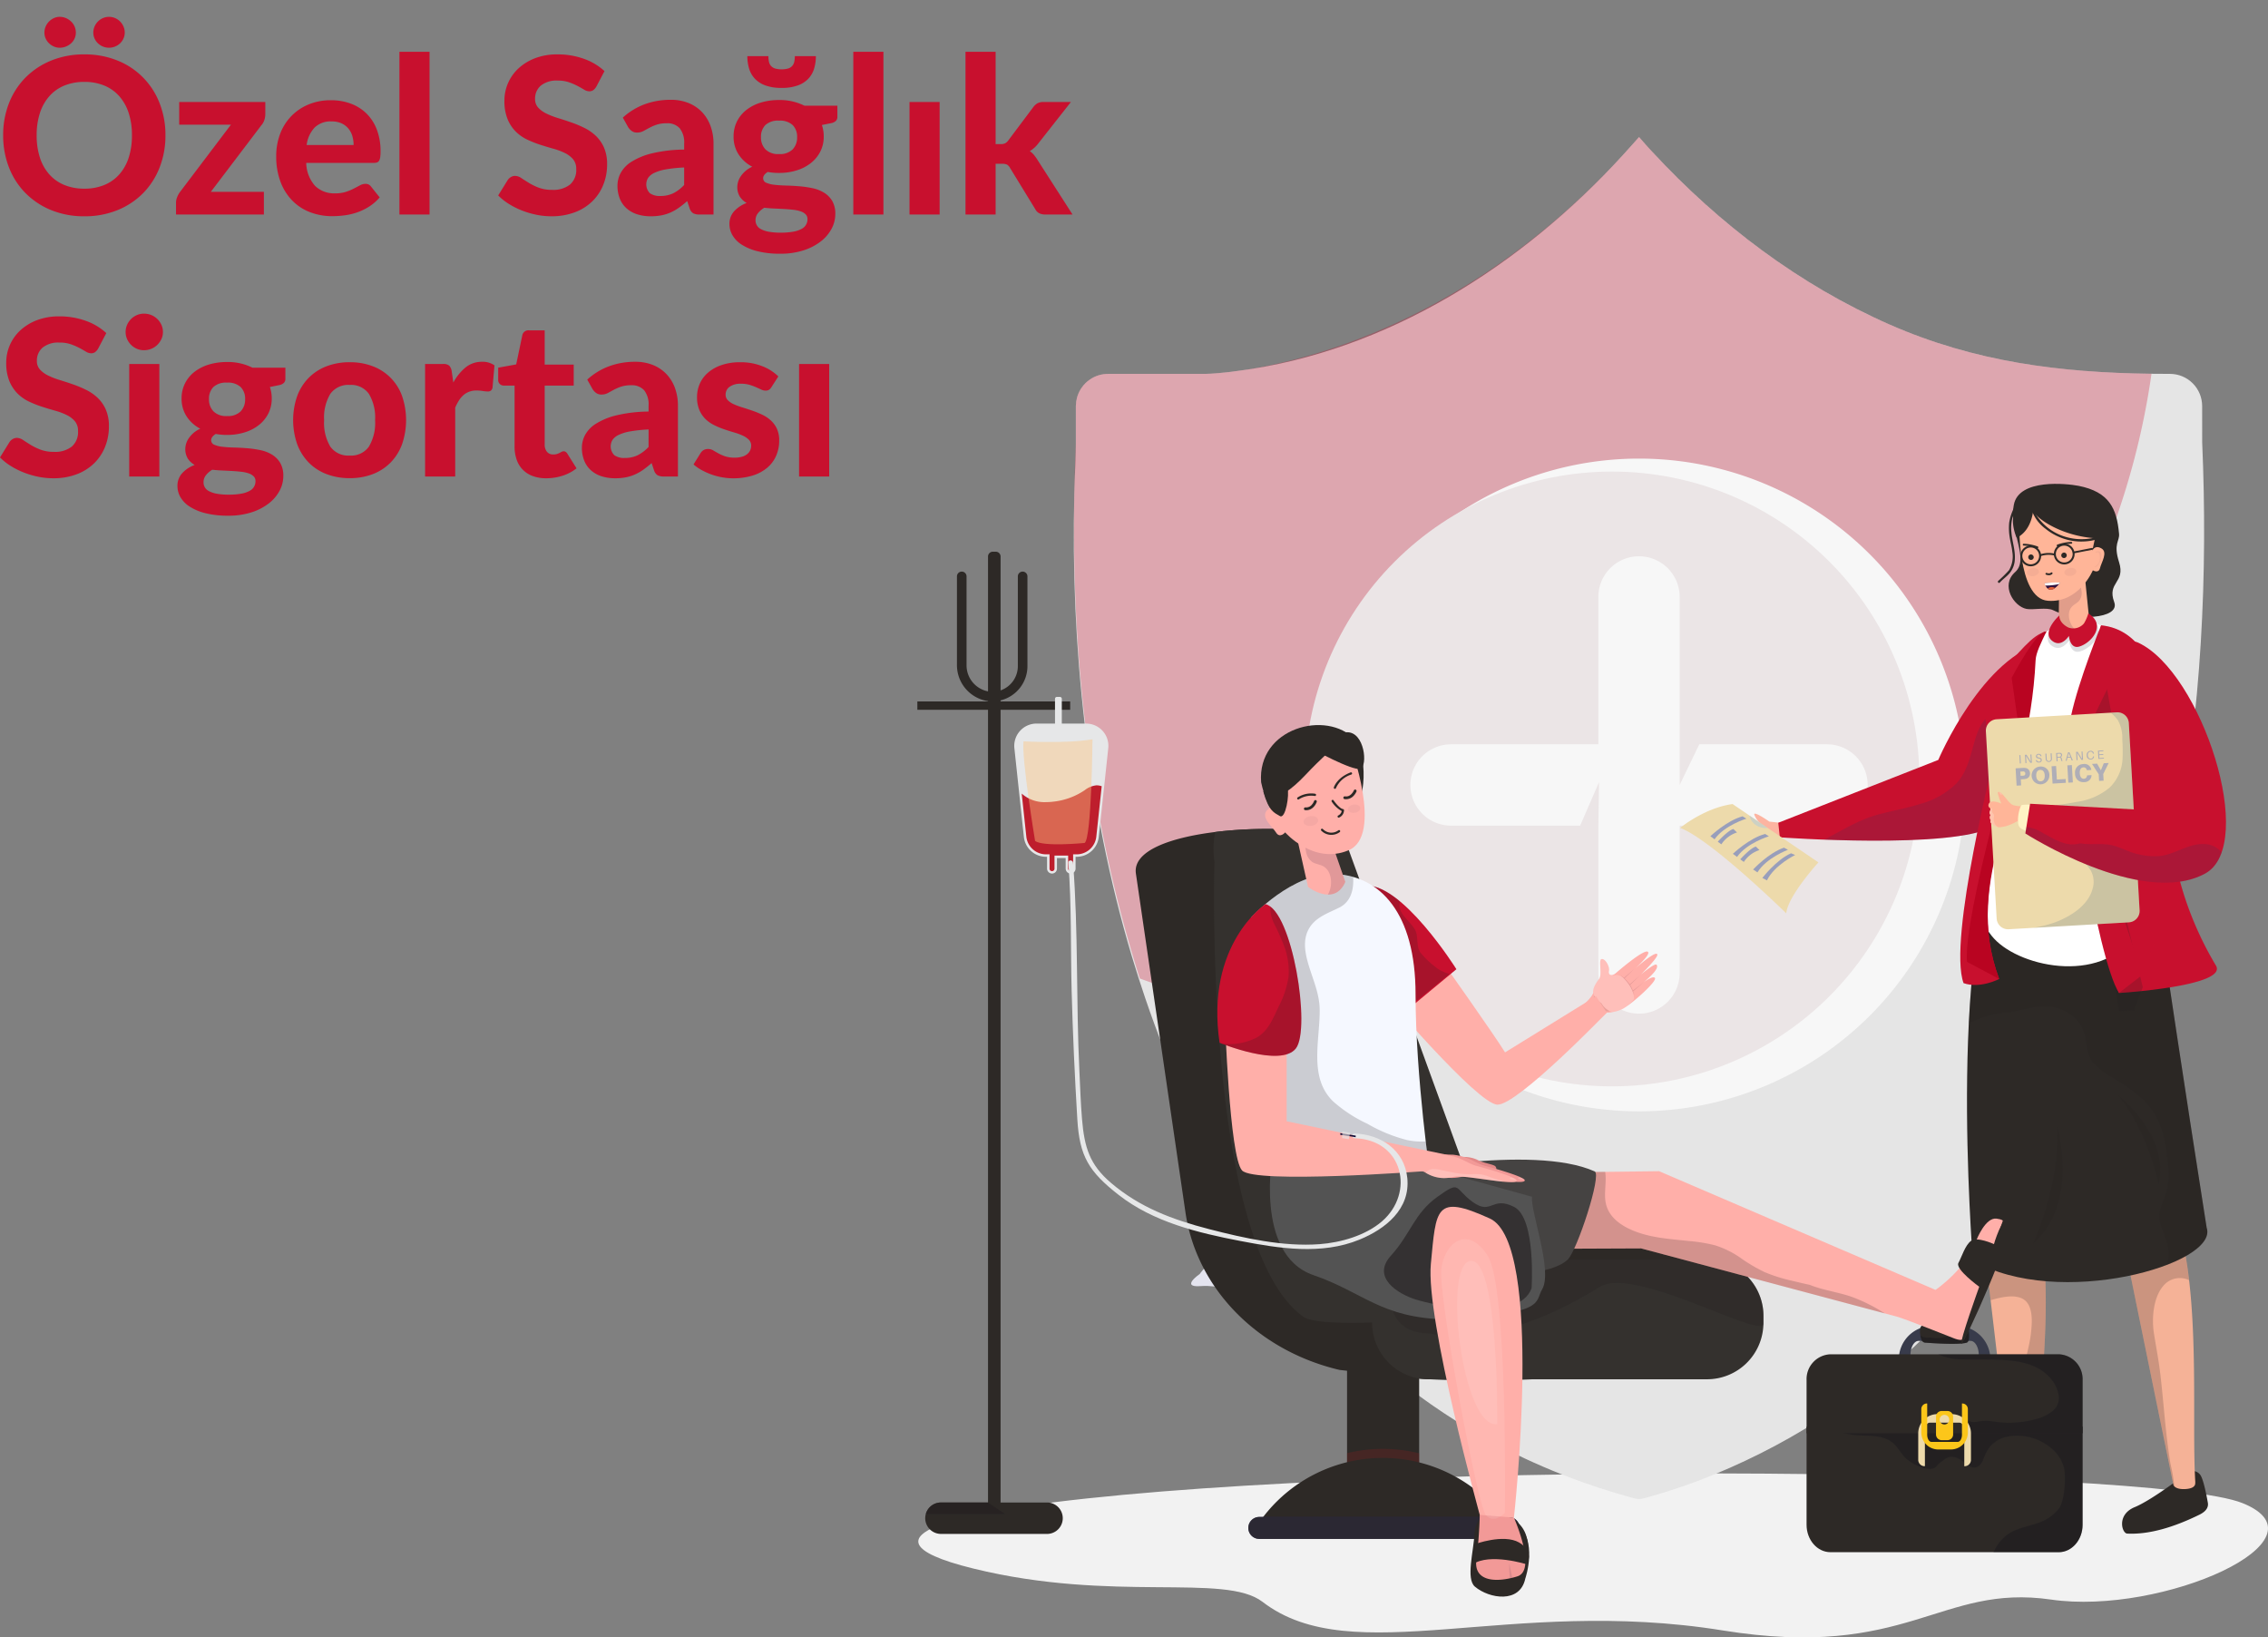
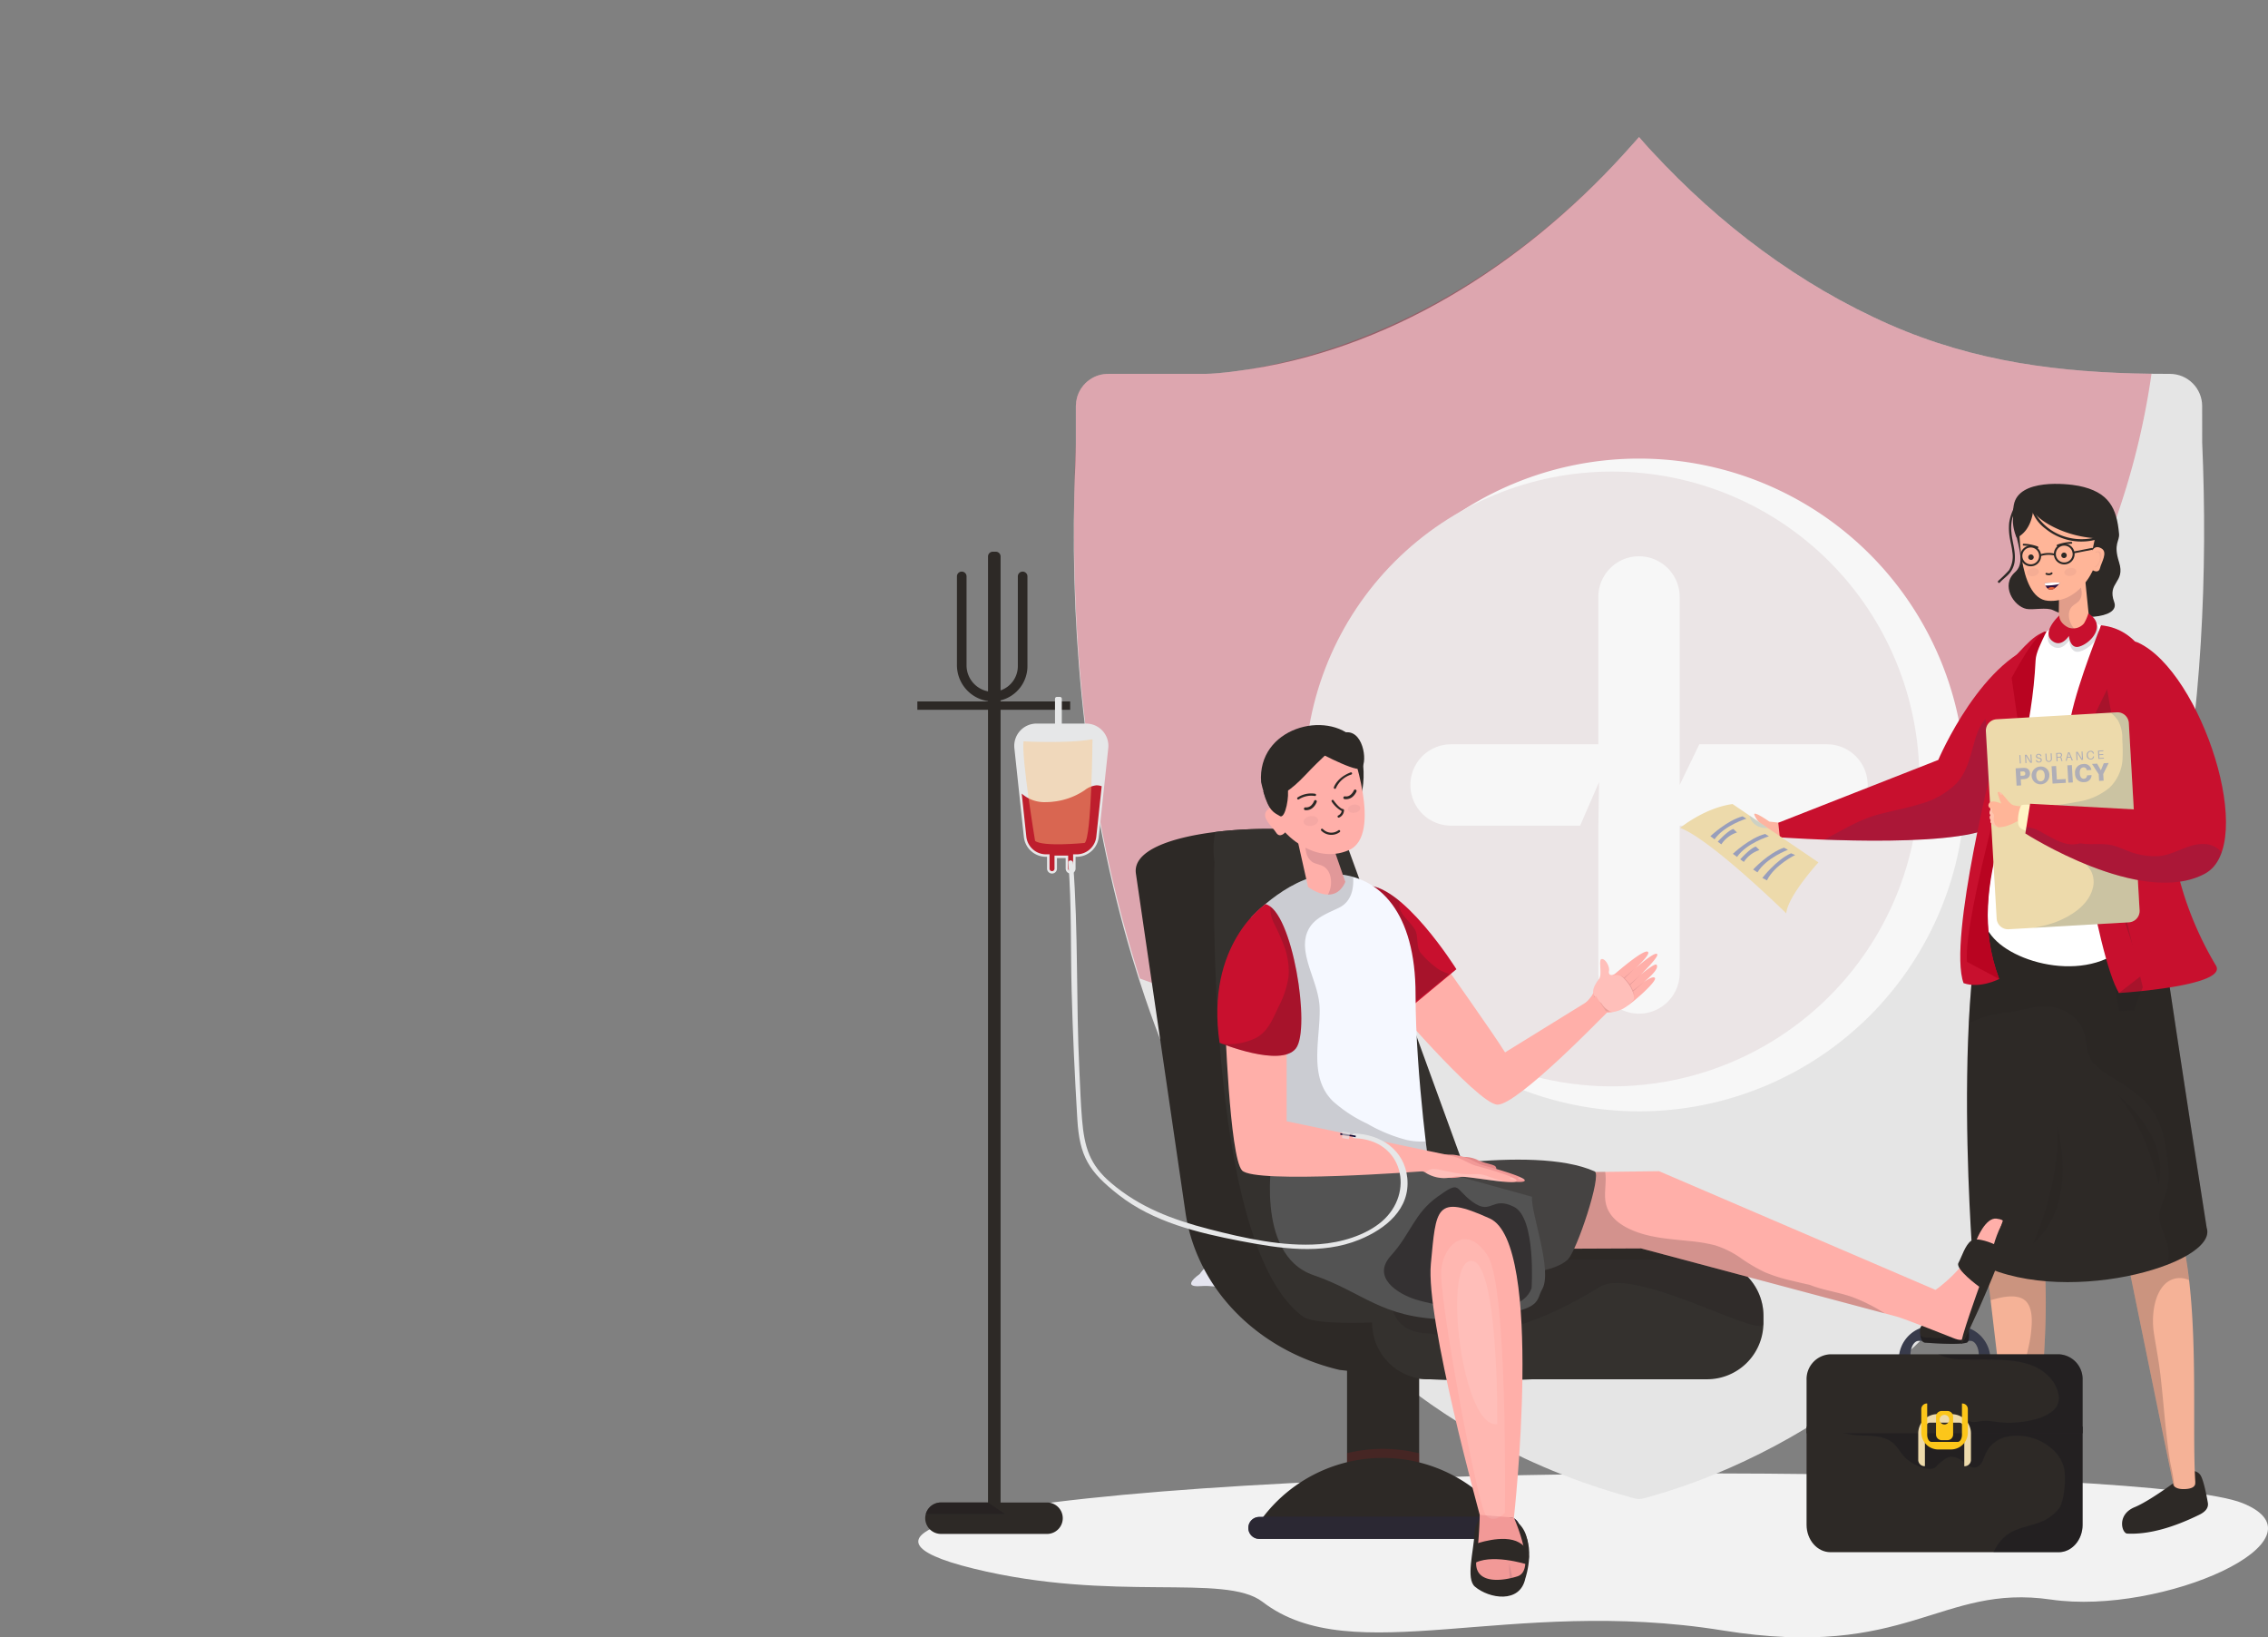
<svg xmlns="http://www.w3.org/2000/svg" width="519.55" height="375" viewBox="0 0 519.55 375">
  <rect x="0" y="0" width="519.55" height="375" fill="#808080" stroke="none" />
  <defs>
    <clipPath id="clip-path">
      <rect id="Rectangle_3048" data-name="Rectangle 3048" width="310" height="375" transform="translate(-0.25)" fill="#fff" stroke="#707070" stroke-width="1" />
    </clipPath>
    <clipPath id="clip-path-2">
      <rect id="Rectangle_3047" data-name="Rectangle 3047" width="309.405" height="343.617" fill="none" />
    </clipPath>
    <clipPath id="clip-path-3">
      <rect id="Rectangle_2990" data-name="Rectangle 2990" width="309.405" height="343.617" fill="#f2f2f2" />
    </clipPath>
    <clipPath id="clip-path-4">
      <path id="Path_10018" data-name="Path 10018" d="M207.9,0c-.181.2-.345.388-.518.586-.285.311-.561.631-.837.941C205.774,2.4,205,3.264,204.229,4.1c-23.081,25.23-54,45.041-88.328,49.477-.311.044-.622.086-.933.121-.147.017-.293.043-.44.06-.285.027-.569.061-.855.1-.129.017-.267.034-.4.043-.6.06-1.191.121-1.787.172l-.319.026c-.2.018-.388.035-.569.043s-.354.026-.518.034l-.44.026c-.622.035-1.019.043-1.174.043H86.251a7.318,7.318,0,0,0-4.109,1.26c-.2.13-.38.276-.569.423a3.061,3.061,0,0,0-.259.233,3.416,3.416,0,0,0-.259.242c-.155.155-.3.311-.44.475a7.339,7.339,0,0,0-.458.613,2.477,2.477,0,0,0-.164.25c-.1.155-.19.328-.276.492-.077.138-.138.276-.207.422-.086.2-.164.406-.233.613-.052.164-.1.328-.147.5a7.382,7.382,0,0,0-.233,1.649,1.317,1.317,0,0,0-.009.19v8.476c-.009,2.831-.164,5.679-.259,8.511-.034,1.036-.06,2.063-.095,3.1,0,.017-.009.034,0,.052-.863,34.311,2.883,71.411,13.155,105.817q1.475,4.907,3.116,9.736a238.187,238.187,0,0,0,9.754,24.281,193.094,193.094,0,0,0,22.348,36.832q1.451,1.852,2.935,3.651a152.956,152.956,0,0,0,27.57,26.155,144.38,144.38,0,0,0,24.3,14.415q4.247,1.981,8.7,3.737c.432.173.863.337,1.295.5q6.9,2.641,14.3,4.679c.207.06.405.121.613.173a6.5,6.5,0,0,0,1.269.207,6.367,6.367,0,0,0,1.243-.2q6.279-1.709,12.283-3.962a152.508,152.508,0,0,0,52.291-33.37c.75-.717,1.493-1.45,2.227-2.184q5.128-5.1,9.866-10.66,3.7-4.35,7.1-8.917a199.36,199.36,0,0,0,27.432-52.24,266.72,266.72,0,0,0,10.393-38.127c6.085-30.668,7.475-62.493,6.18-92.342l-.008-8.321a7.376,7.376,0,0,0-7.363-7.363q-2.15,0-4.273-.026c-20.871-.267-40.319-2.668-59.913-11.256-20.725-9.09-39.1-23.012-54.423-39.585-.293-.311-.587-.63-.872-.941l-.648-.725C208.908,1.149,208.407.579,207.9,0Z" transform="translate(-78.414 -0.001)" fill="#e5e5e5" />
    </clipPath>
    <clipPath id="clip-path-6">
      <rect id="Rectangle_2992" data-name="Rectangle 2992" width="246.824" height="203.313" fill="none" />
    </clipPath>
    <clipPath id="clip-path-7">
      <path id="Path_10021" data-name="Path 10021" d="M207.689,241.052a70.4,70.4,0,1,0,70.4-70.4,70.4,70.4,0,0,0-70.4,70.4" transform="translate(-207.689 -170.654)" fill="#ebe5e6" />
    </clipPath>
    <clipPath id="clip-path-9">
      <rect id="Rectangle_2995" data-name="Rectangle 2995" width="3.403" height="18.386" fill="none" />
    </clipPath>
    <clipPath id="clip-path-10">
      <rect id="Rectangle_2996" data-name="Rectangle 2996" width="2.874" height="16.783" fill="none" />
    </clipPath>
    <clipPath id="clip-path-11">
      <rect id="Rectangle_2997" data-name="Rectangle 2997" width="9.826" height="11.163" fill="none" />
    </clipPath>
    <clipPath id="clip-path-12">
      <rect id="Rectangle_2998" data-name="Rectangle 2998" width="44.715" height="29.696" fill="none" />
    </clipPath>
    <clipPath id="clip-path-13">
      <rect id="Rectangle_2999" data-name="Rectangle 2999" width="19.423" height="14.673" fill="none" />
    </clipPath>
    <clipPath id="clip-path-14">
      <rect id="Rectangle_3000" data-name="Rectangle 3000" width="4.171" height="2.842" fill="none" />
    </clipPath>
    <clipPath id="clip-path-15">
      <rect id="Rectangle_3001" data-name="Rectangle 3001" width="17.311" height="74.748" fill="none" />
    </clipPath>
    <clipPath id="clip-path-16">
      <rect id="Rectangle_3002" data-name="Rectangle 3002" width="15.531" height="64.624" fill="none" />
    </clipPath>
    <clipPath id="clip-path-17">
      <rect id="Rectangle_3003" data-name="Rectangle 3003" width="54.65" height="97.493" fill="none" />
    </clipPath>
    <clipPath id="clip-path-18">
      <rect id="Rectangle_3004" data-name="Rectangle 3004" width="21.976" height="84.191" fill="#c8102e" />
    </clipPath>
    <clipPath id="clip-path-19">
      <rect id="Rectangle_3005" data-name="Rectangle 3005" width="14.058" height="80.062" fill="none" />
    </clipPath>
    <clipPath id="clip-path-20">
      <rect id="Rectangle_3006" data-name="Rectangle 3006" width="24.971" height="49.361" fill="none" />
    </clipPath>
    <clipPath id="clip-path-21">
      <rect id="Rectangle_3009" data-name="Rectangle 3009" width="21.332" height="8.099" fill="none" />
    </clipPath>
    <clipPath id="clip-path-22">
      <rect id="Rectangle_3010" data-name="Rectangle 3010" width="5.256" height="12.925" fill="none" />
    </clipPath>
    <clipPath id="clip-path-23">
      <rect id="Rectangle_3011" data-name="Rectangle 3011" width="1.658" height="3.634" fill="none" />
    </clipPath>
    <clipPath id="clip-path-24">
      <rect id="Rectangle_3012" data-name="Rectangle 3012" width="2.76" height="1.872" fill="none" />
    </clipPath>
    <clipPath id="clip-path-25">
      <rect id="Rectangle_3013" data-name="Rectangle 3013" width="2.76" height="1.871" fill="none" />
    </clipPath>
    <clipPath id="clip-path-26">
      <rect id="Rectangle_3014" data-name="Rectangle 3014" width="11.632" height="7.891" fill="none" />
    </clipPath>
    <clipPath id="clip-path-27">
      <rect id="Rectangle_3015" data-name="Rectangle 3015" width="1.966" height="4.28" fill="none" />
    </clipPath>
    <clipPath id="clip-path-28">
      <rect id="Rectangle_3016" data-name="Rectangle 3016" width="0.646" height="0.59" fill="none" />
    </clipPath>
    <clipPath id="clip-path-29">
      <rect id="Rectangle_3017" data-name="Rectangle 3017" width="44.943" height="12.731" fill="none" />
    </clipPath>
    <clipPath id="clip-path-30">
      <rect id="Rectangle_3018" data-name="Rectangle 3018" width="6.801" height="26.966" fill="none" />
    </clipPath>
    <clipPath id="clip-path-31">
      <rect id="Rectangle_3019" data-name="Rectangle 3019" width="9.741" height="20.494" fill="none" />
    </clipPath>
    <clipPath id="clip-path-32">
      <rect id="Rectangle_3020" data-name="Rectangle 3020" width="58.724" height="28.755" fill="none" />
    </clipPath>
    <clipPath id="clip-path-33">
      <rect id="Rectangle_3021" data-name="Rectangle 3021" width="11.153" height="2.982" fill="none" />
    </clipPath>
    <clipPath id="clip-path-34">
      <rect id="Rectangle_3022" data-name="Rectangle 3022" width="33.079" height="18.085" fill="none" />
    </clipPath>
    <clipPath id="clip-path-35">
      <rect id="Rectangle_3024" data-name="Rectangle 3024" width="16.519" height="7.238" fill="none" />
    </clipPath>
    <clipPath id="clip-path-36">
      <rect id="Rectangle_3025" data-name="Rectangle 3025" width="62.244" height="5.033" fill="#2d2926" />
    </clipPath>
    <clipPath id="clip-path-37">
      <rect id="Rectangle_3026" data-name="Rectangle 3026" width="85.758" height="17.542" fill="none" />
    </clipPath>
    <clipPath id="clip-path-38">
      <rect id="Rectangle_3027" data-name="Rectangle 3027" width="3.638" height="3.653" fill="none" />
    </clipPath>
    <clipPath id="clip-path-39">
      <rect id="Rectangle_3028" data-name="Rectangle 3028" width="9.36" height="12.131" fill="none" />
    </clipPath>
    <clipPath id="clip-path-40">
      <rect id="Rectangle_3029" data-name="Rectangle 3029" width="20.716" height="31.835" fill="none" />
    </clipPath>
    <clipPath id="clip-path-41">
      <rect id="Rectangle_3030" data-name="Rectangle 3030" width="41.142" height="72.345" fill="none" />
    </clipPath>
    <clipPath id="clip-path-42">
      <rect id="Rectangle_3031" data-name="Rectangle 3031" width="9.75" height="14.366" fill="none" />
    </clipPath>
    <clipPath id="clip-path-43">
      <rect id="Rectangle_3032" data-name="Rectangle 3032" width="3.354" height="2.265" fill="none" />
    </clipPath>
    <clipPath id="clip-path-44">
      <rect id="Rectangle_3033" data-name="Rectangle 3033" width="2.831" height="1.913" fill="none" />
    </clipPath>
    <clipPath id="clip-path-45">
      <rect id="Rectangle_3034" data-name="Rectangle 3034" width="115.031" height="32.429" fill="none" />
    </clipPath>
    <clipPath id="clip-path-46">
      <rect id="Rectangle_3035" data-name="Rectangle 3035" width="1.382" height="0.562" fill="none" />
    </clipPath>
    <clipPath id="clip-path-47">
      <rect id="Rectangle_3036" data-name="Rectangle 3036" width="17.829" height="2.903" fill="none" />
    </clipPath>
    <clipPath id="clip-path-49">
      <rect id="Rectangle_3038" data-name="Rectangle 3038" width="15.848" height="24.056" fill="none" />
    </clipPath>
    <clipPath id="clip-path-50">
      <rect id="Rectangle_3039" data-name="Rectangle 3039" width="1.845" height="1.808" fill="none" />
    </clipPath>
    <clipPath id="clip-path-51">
      <rect id="Rectangle_3040" data-name="Rectangle 3040" width="18.187" height="2.637" fill="none" />
    </clipPath>
    <clipPath id="clip-path-52">
      <rect id="Rectangle_3041" data-name="Rectangle 3041" width="33.912" height="27.99" fill="none" />
    </clipPath>
    <clipPath id="clip-path-53">
      <rect id="Rectangle_3042" data-name="Rectangle 3042" width="14.647" height="64.031" fill="none" />
    </clipPath>
    <clipPath id="clip-path-54">
      <rect id="Rectangle_3043" data-name="Rectangle 3043" width="9.209" height="37.427" fill="none" />
    </clipPath>
    <clipPath id="clip-path-55">
      <rect id="Rectangle_3044" data-name="Rectangle 3044" width="0.695" height="3.418" fill="none" />
    </clipPath>
    <clipPath id="clip-path-56">
      <rect id="Rectangle_3045" data-name="Rectangle 3045" width="18.208" height="34.178" fill="none" />
    </clipPath>
  </defs>
  <g id="Group_22506" data-name="Group 22506" transform="translate(-689.45 -636)">
    <g id="Mask_Group_1" data-name="Mask Group 1" transform="translate(899.25 636)" clip-path="url(#clip-path)">
      <g id="Group_19607" data-name="Group 19607" transform="translate(0.346 31.383)">
        <g id="Group_19606" data-name="Group 19606" clip-path="url(#clip-path-2)">
          <g id="Group_19450" data-name="Group 19450">
            <g id="Group_19449" data-name="Group 19449" clip-path="url(#clip-path-3)">
              <path id="Path_10017" data-name="Path 10017" d="M23.962,677.311c-4.6.676-42.844,6.318-10.823,14.17s57.547.958,66.2,7.618c20.619,15.871,56.495-1.347,105.391,6.539,42.472,6.851,49.732-10.764,75.233-7.065s64.6-13.745,43.839-22.1-205.958-10.026-279.839.841" transform="translate(-0.258 -363.62)" fill="#f2f2f2" />
            </g>
          </g>
          <g id="Group_19452" data-name="Group 19452" transform="translate(35.837 0)">
            <g id="Group_19451" data-name="Group 19451" clip-path="url(#clip-path-4)">
              <rect id="Rectangle_2991" data-name="Rectangle 2991" width="392.661" height="405.056" transform="matrix(0.817, -0.576, 0.576, 0.817, -147.634, 103.546)" fill="#e5e5e5" />
            </g>
          </g>
          <g id="Group_19457" data-name="Group 19457">
            <g id="Group_19456" data-name="Group 19456" clip-path="url(#clip-path-2)">
              <g id="Group_19455" data-name="Group 19455" transform="translate(35.889)" opacity="0.3" style="mix-blend-mode: screen;isolation: isolate">
                <g id="Group_19454" data-name="Group 19454">
                  <g id="Group_19453" data-name="Group 19453" clip-path="url(#clip-path-6)">
                    <path id="Path_10019" data-name="Path 10019" d="M325.351,54.242a173.609,173.609,0,0,1-171.867,149.07,173.249,173.249,0,0,1-59.887-10.6c-10.764-33.88-15.718-70.332-15-110.97-.009-.017,0-.034,0-.052q.09-5.749.354-11.609c0-.112,0-.216.008-.328V61.415a7.417,7.417,0,0,1,.233-1.649c.043-.172.1-.336.147-.5.069-.207.147-.415.233-.613.069-.147.13-.285.207-.423.087-.165.181-.337.276-.492a2.629,2.629,0,0,1,.164-.25,7.56,7.56,0,0,1,.457-.613c.138-.164.285-.319.44-.474a3.413,3.413,0,0,1,.259-.242,3.137,3.137,0,0,1,.259-.233A5.243,5.243,0,0,1,82.2,55.5a7.313,7.313,0,0,1,4.109-1.26H108.53c.155,0,.553-.009,1.174-.043l.44-.026c.164-.008.337-.017.518-.034s.372-.026.569-.043l.32-.026c.535-.043,1.131-.1,1.786-.172.129-.009.268-.026.4-.043.277-.026.561-.06.855-.1.146-.017.293-.043.44-.06.311-.035.622-.078.932-.121,15.615-2.15,53.085-11.2,88.329-49.477.768-.837,1.545-1.7,2.313-2.573.285-.31.561-.621.838-.941.172-.2.336-.388.518-.587.509.579,1.01,1.148,1.51,1.709s1.01,1.113,1.52,1.666c15.321,16.573,33.7,30.5,54.423,39.585,19.594,8.588,39.041,10.988,59.913,11.256Z" transform="translate(-78.528)" fill="#c8102e" />
                  </g>
                </g>
              </g>
              <path id="Path_10020" data-name="Path 10020" d="M347.668,235.885a74.747,74.747,0,1,1-74.747-74.747,74.747,74.747,0,0,1,74.747,74.747" transform="translate(-107.604 -87.494)" fill="#f7f7f7" />
            </g>
          </g>
          <g id="Group_19459" data-name="Group 19459" transform="translate(88.734 76.618)">
            <g id="Group_19458" data-name="Group 19458" clip-path="url(#clip-path-7)">
              <rect id="Rectangle_2994" data-name="Rectangle 2994" width="140.797" height="140.797" transform="translate(0 0)" fill="#ebe5e6" />
            </g>
          </g>
          <g id="Group_19605" data-name="Group 19605">
            <g id="Group_19604" data-name="Group 19604" clip-path="url(#clip-path-2)">
              <path id="Path_10022" data-name="Path 10022" d="M342.563,253.152h-29.25l-4.5,9.314v-43.06a9.314,9.314,0,0,0-18.628,0v33.746H256.443a9.314,9.314,0,1,0,0,18.628h29.57l4.336-9.969-.161,9.969v33.746a9.314,9.314,0,1,0,18.628,0V271.78h33.746a9.314,9.314,0,0,0,0-18.628" transform="translate(-134.185 -114.075)" fill="#f7f7f7" />
              <path id="Path_10023" data-name="Path 10023" d="M148.995,559.235s-1.876.12-3.076,4.7-1.779,2.425-6.529,2.785-.179-2.785-.179-2.785,3.981-5.955,9.784-4.7" transform="translate(-74.514 -303.558)" fill="#e4e4ef" />
              <path id="Path_10024" data-name="Path 10024" d="M172.456,535.338s-2.34-17.908.36-18.988,7.559-1.077,7.29.452-2.91,18.266-4.29,18.536a12.669,12.669,0,0,1-3.36,0" transform="translate(-93.129 -279.954)" fill="#fefefe" />
              <g id="Group_19462" data-name="Group 19462" transform="translate(79.74 235.864)" opacity="0.1">
                <g id="Group_19461" data-name="Group 19461">
                  <g id="Group_19460" data-name="Group 19460" clip-path="url(#clip-path-9)">
                    <path id="Path_10025" data-name="Path 10025" d="M176.171,516.12c.271,0,1.582-.34,1.7,1.16s-1.473,18.259-2.956,17.139,1.254-18.3,1.254-18.3" transform="translate(-174.477 -516.087)" fill="#231f20" />
                  </g>
                </g>
              </g>
              <path id="Path_10026" data-name="Path 10026" d="M163.718,535.478s-4.53-17.483-1.983-18.887,7.368-2,7.289-.451-.636,18.486-1.972,18.924a12.681,12.681,0,0,1-3.334.414" transform="translate(-87.397 -279.755)" fill="#fefefe" />
              <g id="Group_19465" data-name="Group 19465" transform="translate(73.561 236.712)" opacity="0.1">
                <g id="Group_19464" data-name="Group 19464">
                  <g id="Group_19463" data-name="Group 19463" clip-path="url(#clip-path-10)">
                    <path id="Path_10027" data-name="Path 10027" d="M160.958,518.079a1.817,1.817,0,0,1,2.027.448c.709.96,1.309,16.079.349,16.2s-2.376-16.647-2.376-16.647" transform="translate(-160.958 -517.943)" fill="#231f20" />
                  </g>
                </g>
              </g>
              <path id="Path_10028" data-name="Path 10028" d="M151.641,538.53s-6.3-16.926-3.91-18.584,7.125-2.745,7.2-1.2,1.263,18.454-.021,19.026a12.672,12.672,0,0,1-3.274.754" transform="translate(-79.921 -281.264)" fill="#fefefe" />
              <g id="Group_19468" data-name="Group 19468" transform="translate(67.269 239.861)" opacity="0.1">
                <g id="Group_19467" data-name="Group 19467">
                  <g id="Group_19466" data-name="Group 19466" clip-path="url(#clip-path-11)">
                    <path id="Path_10029" data-name="Path 10029" d="M147.19,527.13l.035-2.3s9.867,7.915,9.789,10.714-9.825-8.418-9.825-8.418" transform="translate(-147.19 -524.834)" fill="#231f20" />
                  </g>
                </g>
              </g>
              <path id="Path_10030" data-name="Path 10030" d="M137.056,521.51s14.479,10.795,13.373,13.484-4.493,6.174-5.4,4.915-11.08-14.811-10.312-15.989a12.673,12.673,0,0,1,2.34-2.411" transform="translate(-73.125 -283.168)" fill="#fefefe" />
              <path id="Path_10031" data-name="Path 10031" d="M422.69,341.277l-3.435-.385s-3.823-2.685-3.423-1.515a6.035,6.035,0,0,0,1.582,2.181s-1.042,2.789-2.962,1.74-3,2.587.724,3.6,5.061-.063,5.679-1.545a3.117,3.117,0,0,1,2.115-1.776Z" transform="translate(-224.084 -184.114)" fill="#fdb4a1" />
              <path id="Path_10032" data-name="Path 10032" d="M492.935,252.658c-14.532,2.928-24.754,27.074-24.754,27.074l-36.649,14.39.355,3.338s39.558,2.865,48.928-2.51,29.247-45.742,12.119-42.292" transform="translate(-234.313 -137.074)" fill="#c8102e" />
              <g id="Group_19471" data-name="Group 19471" transform="translate(207.785 131.452)" opacity="0.15" style="mix-blend-mode: multiply;isolation: isolate">
                <g id="Group_19470" data-name="Group 19470">
                  <g id="Group_19469" data-name="Group 19469" clip-path="url(#clip-path-12)">
                    <path id="Path_10033" data-name="Path 10033" d="M498.745,299.657c-.271-3.1-.252-6.411-1.286-9.377a4.045,4.045,0,0,0-1.738-2.512c-1.052-.449-2.367.265-3.211.864-2.5,1.771-3.228,5.12-4,7.892-.766,2.743-1.6,5.509-3.578,7.644a18.517,18.517,0,0,1-8.21,4.7c-3.132.994-6.369,1.579-9.544,2.408-3.923,1.023-7.314,3.008-10.868,4.911-.553.3-1.1.6-1.658.906,12.388.464,32.4.585,38.718-3.038,1.738-1,3.839-3.2,6-6.1-.159-2.765-.378-5.529-.62-8.289" transform="translate(-454.65 -287.626)" fill="#073d6c" />
                  </g>
                </g>
              </g>
              <path id="Path_10034" data-name="Path 10034" d="M414.018,347.609s-7.045,7.737-7.369,11.674c0,0-2.048-2.012-5.014-4.745-5.66-5.221-14.662-13.1-19.294-14.824,0,0,5.487-4.56,12.007-5.464l3.913,2.657,4.154,2.829,3.151,2.131a.012.012,0,0,0,.013.011Z" transform="translate(-207.602 -181.49)" fill="#eddaab" />
              <g id="Group_19474" data-name="Group 19474" transform="translate(181.667 155.572)" opacity="0.5">
                <g id="Group_19473" data-name="Group 19473">
                  <g id="Group_19472" data-name="Group 19472" clip-path="url(#clip-path-13)">
                    <path id="Path_10035" data-name="Path 10035" d="M397.5,344.955s3.8-3.615,7.373-4.552l.878.537s-5.051,1.523-7.3,4.727Z" transform="translate(-397.5 -340.403)" fill="#4462cc" />
                    <path id="Path_10036" data-name="Path 10036" d="M401.2,349.653s2.257-2.544,3.571-2.918l.837.8a6.707,6.707,0,0,0-3.585,2.719Z" transform="translate(-399.508 -343.841)" fill="#4462cc" />
                    <path id="Path_10037" data-name="Path 10037" d="M408.766,353.782s3.8-3.615,7.374-4.551l.878.537s-5.051,1.523-7.3,4.726Z" transform="translate(-403.617 -345.196)" fill="#4462cc" />
                    <path id="Path_10038" data-name="Path 10038" d="M418.912,361.109s3.568-3.845,7.076-5l.91.482s-4.946,1.835-6.992,5.173Z" transform="translate(-409.126 -348.929)" fill="#4462cc" />
                    <path id="Path_10039" data-name="Path 10039" d="M423.546,364.578s3.186-4.168,6.567-5.654l.952.393s-4.748,2.3-6.468,5.816Z" transform="translate(-411.642 -350.459)" fill="#4462cc" />
                    <path id="Path_10040" data-name="Path 10040" d="M412.465,358.479s2.258-2.544,3.57-2.918l.838.8a6.707,6.707,0,0,0-3.585,2.719Z" transform="translate(-405.626 -348.633)" fill="#4462cc" />
                  </g>
                </g>
              </g>
              <g id="Group_19477" data-name="Group 19477" transform="translate(190.641 155.417)" opacity="0.51">
                <g id="Group_19476" data-name="Group 19476">
                  <g id="Group_19475" data-name="Group 19475" clip-path="url(#clip-path-14)">
                    <path id="Path_10041" data-name="Path 10041" d="M421.307,342.893c-3.536.241-4.3-2.826-4.154-2.829Z" transform="translate(-417.136 -340.064)" fill="#afc8db" />
                  </g>
                </g>
              </g>
              <path id="Path_10042" data-name="Path 10042" d="M606.748,676.742c4.2-1.739,12.272-8.037,12.272-8.037a2.152,2.152,0,0,1,2.781.7c.663.991,1.306,4.106,1.7,6.32.23,1.3-.754,2.169-1.939,2.751-5.807,2.85-11.522,4.582-16.544,4.323-1.2-.062-2.472-4.322,1.732-6.061" transform="translate(-327.877 -362.958)" fill="#2d2926" />
              <path id="Path_10043" data-name="Path 10043" d="M615.534,531.793l.008.037c3.682,17.462,1.929,41.45,2.749,54.594-.091.025.419,1.331-2.064,1.542-2.554.217-2.94-.886-2.94-.886S601.9,531.673,599.83,521.064a15.16,15.16,0,0,1-.264-2.055c-.5-7.984,6.7-8.39,10.756-1.791a27.836,27.836,0,0,1,1.855,3.563c.229.521.441,1.048.662,1.612l0,.018a51.661,51.661,0,0,1,1.786,5.574l.042.2c.169.558.305,1.125.441,1.692l.028.129c.14.585.265,1.175.393,1.784" transform="translate(-325.538 -278.338)" fill="#f5b297" />
              <g id="Group_19480" data-name="Group 19480" transform="translate(274.004 234.276)" opacity="0.2">
                <g id="Group_19479" data-name="Group 19479">
                  <g id="Group_19478" data-name="Group 19478" clip-path="url(#clip-path-15)">
                    <path id="Path_10044" data-name="Path 10044" d="M599.83,521.064c2.068,10.61,13.457,66.016,13.457,66.016a1.022,1.022,0,0,0,.206.283,42.384,42.384,0,0,0-.9-5.247c-.551-3.3-.925-6.618-1.255-9.942-.339-3.413-.632-6.83-1.026-10.237-.375-3.238-.991-6.413-1.5-9.627-.552-3.474-.157-8.573,2.465-11.21a4.89,4.89,0,0,1,5.578-.964c-.335-2.874-.756-5.67-1.312-8.306l-.008-.037c-.128-.609-.253-1.2-.393-1.784l-.028-.129c-.136-.568-.273-1.134-.441-1.692l-.042-.2a51.813,51.813,0,0,0-1.786-5.574l0-.018c-.22-.564-.433-1.091-.662-1.611a27.9,27.9,0,0,0-1.855-3.563c-4.056-6.6-11.251-6.193-10.756,1.791a15.1,15.1,0,0,0,.264,2.055" transform="translate(-599.542 -512.614)" fill="#231f20" />
                  </g>
                </g>
              </g>
              <path id="Path_10045" data-name="Path 10045" d="M524.9,677.144c4.335-1.379,12.906-6.975,12.906-6.975a2.152,2.152,0,0,1,2.711.937c.576,1.043.956,4.2,1.159,6.44.12,1.314-.934,2.1-2.164,2.577-6.026,2.351-11.867,3.6-16.849,2.914-1.191-.163-2.1-4.515,2.236-5.893" transform="translate(-283.261 -363.798)" fill="#28264a" />
              <path id="Path_10046" data-name="Path 10046" d="M546.478,532.237l0,.037c2.2,17.71-1.569,41.464-1.86,54.632-.094.018.3,1.362-2.187,1.362-2.563,0-2.855-1.13-2.855-1.13s-6.681-56.168-7.847-66.915a15.073,15.073,0,0,1-.089-2.07c.179-8,7.383-7.8,10.868-.878a28.013,28.013,0,0,1,1.548,3.707c.184.539.352,1.081.524,1.661l0,.019a51.711,51.711,0,0,1,1.31,5.7l.026.206c.121.57.209,1.147.3,1.723l.016.132c.091.595.165,1.193.242,1.81" transform="translate(-288.667 -278.068)" fill="#f5b297" />
              <g id="Group_19483" data-name="Group 19483" transform="translate(242.97 234.05)" opacity="0.2">
                <g id="Group_19482" data-name="Group 19482">
                  <g id="Group_19481" data-name="Group 19481" clip-path="url(#clip-path-16)">
                    <path id="Path_10047" data-name="Path 10047" d="M534.534,544.461c.4-.119.794-.23,1.19-.33,1.736-.438,3.877-.844,5.623-.228,3.146,1.109,2.7,5.688,2.4,8.3-.439,3.787-2.045,7.47-1.543,11.324.343,2.64,1.142,5.251,1.73,7.845.4,1.765.91,3.567,1.295,5.371,1.065-13.265,2.963-30.686,1.252-44.468,0-.019,0-.019,0-.037-.077-.617-.151-1.216-.242-1.81l-.016-.132c-.088-.576-.177-1.153-.3-1.723l-.026-.206a51.712,51.712,0,0,0-1.31-5.7l0-.019c-.172-.58-.34-1.122-.524-1.661a28.013,28.013,0,0,0-1.548-3.707c-3.485-6.918-10.69-7.119-10.868.878a15.075,15.075,0,0,0,.089,2.07c.416,3.834,1.535,13.455,2.8,24.238" transform="translate(-531.637 -512.118)" fill="#231f20" />
                  </g>
                </g>
              </g>
              <path id="Path_10048" data-name="Path 10048" d="M564.078,352.044s7.011,26.543,7.39,26.526c0,0,4.263,28.763,9.558,62.369,2.876,8.352-33.948,18.823-53.562,7.518-.044-.893-6.292-79.67,8.582-95.587,14.577.245,28.032-.827,28.032-.827" transform="translate(-285.674 -191.152)" fill="#2d2926" />
              <g id="Group_19486" data-name="Group 19486" transform="translate(240.861 160.892)" opacity="0.2" style="mix-blend-mode: multiply;isolation: isolate">
                <g id="Group_19485" data-name="Group 19485">
                  <g id="Group_19484" data-name="Group 19484" clip-path="url(#clip-path-17)">
                    <path id="Path_10049" data-name="Path 10049" d="M581.513,440.94c-5.3-33.607-9.558-62.369-9.558-62.369-.379.017-7.39-26.526-7.39-26.526s-13.455,1.072-28.032.827c-6.067,6.492-8.619,23.443-9.512,41.3a25.1,25.1,0,0,1,4.737-1.838c2.28-.637,4.656-.684,6.966-1.183,2.492-.538,5.051-1.213,7.609-.715a10.339,10.339,0,0,1,5.508,3.007,8.6,8.6,0,0,1,1.937,4.477c.349,1.914.475,3.737,1.782,5.28a18.077,18.077,0,0,0,4.552,3.482c3.332,2.033,6.75,4.239,9,7.512,2.539,3.686,3.137,8.232,3.58,12.587a14.793,14.793,0,0,1-.831,7.182c-.814,2.111-1.613,3.866-.947,6.133.919,3.131,2.944,6.436,1.249,9.441,6.4-2.427,10.363-5.643,9.346-8.6" transform="translate(-527.021 -352.044)" fill="#231f20" />
                  </g>
                </g>
              </g>
              <path id="Path_10050" data-name="Path 10050" d="M566.037,249.795c-3.273-5.017-10.07-12.174-20.185-4.261s-10.49,17.952-10.49,17.952,1.7,18.527-.706,24.186c-3.309,7.792-6.14,20.218.367,27.3,6.3,6.848,25.778,10.684,33.012-1.972s.9-28.615.9-28.615,2.579-26.184-2.9-34.585" transform="translate(-288.376 -131.402)" fill="#fff" />
              <path id="Path_10051" data-name="Path 10051" d="M593.789,328.905s25.111-1.542,22.187-6.3a77.812,77.812,0,0,1-10.66-32.48c-.626-5.69,3.269-43.533-15.636-45.416,0,0-9.153,51,4.109,84.191" transform="translate(-318.512 -132.874)" fill="#c8102e" />
              <g id="Group_19489" data-name="Group 19489" transform="translate(268.091 111.84)" opacity="0.2" style="mix-blend-mode: multiply;isolation: isolate">
                <g id="Group_19488" data-name="Group 19488">
                  <g id="Group_19487" data-name="Group 19487" clip-path="url(#clip-path-18)">
                    <path id="Path_10052" data-name="Path 10052" d="M601.374,327.067c-.222-1.341-.41-2.692-.509-4.048a8.54,8.54,0,0,1,.224-3.608c.44-1.183,1.308-2.106.7-3.4-.6-1.275-1.359-2.141-1.393-3.606a5.158,5.158,0,0,1,.462-2.357,6.091,6.091,0,0,1,3.617-2.917,23.531,23.531,0,0,1,4.1-.98,85.643,85.643,0,0,1-3.263-16.018c-.626-5.69,3.269-43.533-15.636-45.416,0,0-9.153,51,4.109,84.191,0,0,3.511-.215,7.754-.734-.058-.374-.11-.748-.169-1.1" transform="translate(-586.603 -244.714)" fill="#c8102e" />
                  </g>
                </g>
              </g>
              <path id="Path_10053" data-name="Path 10053" d="M523.507,328.375c3.8,1.331,8.161-.952,8.161-.952-8.667-23.1,6.608-42.275,7.547-73.978.107-3.632,2.727-4.264,3.252-5.559-3.347.529-6.367,5.3-10.48,9.05-7.324,6.683-1.182,18.61-1.182,18.61s-10.972,42.866-7.3,52.829" transform="translate(-283.843 -134.596)" fill="#c8102e" />
              <path id="Path_10054" data-name="Path 10054" d="M526.071,323.47l7.373,3.92c-8.667-23.1,6.811-41.326,8.344-73.006.087-1.725,1.208-3.9,2.454-6.531-2.052-.661-7.941,10.57-7.941,10.57l1.591,11.117s-12.721,43.438-11.822,53.929" transform="translate(-285.62 -134.563)" fill="#b90421" />
              <g id="Group_19492" data-name="Group 19492" transform="translate(266.672 120.159)" opacity="0.2">
                <g id="Group_19491" data-name="Group 19491">
                  <g id="Group_19490" data-name="Group 19490" clip-path="url(#clip-path-19)">
                    <path id="Path_10055" data-name="Path 10055" d="M588.262,262.917l2.882,16.392s-3.481,6.456-3.52,12.454,9.933,45.7,9.933,45.7l-2.035,5.341-3.421.178-8.6-51Z" transform="translate(-583.499 -262.917)" fill="#231f20" />
                  </g>
                </g>
              </g>
              <path id="Path_10056" data-name="Path 10056" d="M584.851,244.708s-5.152,12.564-6.9,20.8,6.052,55.661,11,63.391l5.509-4.27s-15.751-42.355-12.832-55.3c.354-1.572,6.264-13.33,6.264-13.33Z" transform="translate(-313.68 -132.871)" fill="#c8102e" />
              <path id="Path_10057" data-name="Path 10057" d="M565.57,288.287l-27.524,1.585a2.614,2.614,0,0,0-2.46,2.76l2.468,42.875a2.613,2.613,0,0,0,2.76,2.459l27.524-1.585a2.614,2.614,0,0,0,2.459-2.76l-2.468-42.875a2.614,2.614,0,0,0-2.76-2.46" transform="translate(-290.809 -156.531)" fill="#eddaab" />
              <g id="Group_19495" data-name="Group 19495" transform="translate(255.023 131.752)" opacity="0.15" style="mix-blend-mode: multiply;isolation: isolate">
                <g id="Group_19494" data-name="Group 19494">
                  <g id="Group_19493" data-name="Group 19493" clip-path="url(#clip-path-20)">
                    <path id="Path_10058" data-name="Path 10058" d="M580.507,290.746a2.614,2.614,0,0,0-2.76-2.46l-1.408.081a8.434,8.434,0,0,1,1.633,1.685,8.123,8.123,0,0,1,1.039,4.369,40.41,40.41,0,0,1,.058,4.561,9.814,9.814,0,0,1-3,6.578,14.915,14.915,0,0,1-7.452,3.236,74.611,74.611,0,0,1-10.6,1.272c2.688,1.786,5.888,2.688,8.574,4.5a.489.489,0,0,1,.036.766,5.436,5.436,0,0,1-2.926.94,6.144,6.144,0,0,0-2.605.569,15.568,15.568,0,0,0,3.487,2.371,51.369,51.369,0,0,1,4.466,2.546,8.58,8.58,0,0,1,2.8,2.861,5.436,5.436,0,0,1,.382,3.994c-1.01,3.918-5.031,6.391-8.571,7.748a28.255,28.255,0,0,1-5.059,1.281l21.924-1.262a2.614,2.614,0,0,0,2.459-2.76Z" transform="translate(-558.009 -288.283)" fill="#073d6c" />
                  </g>
                </g>
              </g>
              <g id="Group_19498" data-name="Group 19498" transform="translate(251.587 140.45)" opacity="0.37">
                <g id="Group_19497" data-name="Group 19497">
                  <g id="Group_19496" data-name="Group 19496" clip-path="url(#clip-path-21)">
                    <rect id="Rectangle_3007" data-name="Rectangle 3007" width="0.238" height="1.906" transform="translate(0.86 1.108) rotate(-3.299)" fill="#4462cc" />
                    <path id="Path_10059" data-name="Path 10059" d="M556.409,311.316l-.993-1.62c.018.223.037.5.05.719l.054.951-.237.014-.11-1.9.364-.021.993,1.62c-.019-.223-.037-.5-.05-.719l-.055-.952.232-.014.115,1.9Z" transform="translate(-553.034 -308.443)" fill="#4462cc" />
                    <path id="Path_10060" data-name="Path 10060" d="M561.912,309.628l-.254.015a.375.375,0,0,0-.425-.355c-.2.011-.356.114-.345.313s.136.288.429.338c.425.072.644.231.663.554a.586.586,0,0,1-.622.587.648.648,0,0,1-.759-.537l.254-.015a.462.462,0,0,0,.5.364c.218-.013.387-.141.376-.34-.013-.232-.152-.329-.49-.387s-.583-.179-.6-.494a.571.571,0,0,1,.6-.572.592.592,0,0,1,.67.529" transform="translate(-555.98 -308.283)" fill="#4462cc" />
                    <path id="Path_10061" data-name="Path 10061" d="M566.92,310.008a1.546,1.546,0,0,1,0,.171.727.727,0,0,1-1.418.082,1.638,1.638,0,0,1-.015-.171l-.069-1.2.237-.014.068,1.178a1.572,1.572,0,0,0,.015.168.477.477,0,0,0,.943-.054,1.548,1.548,0,0,0,0-.168l-.068-1.178.237-.014Z" transform="translate(-558.598 -308.126)" fill="#4462cc" />
                    <path id="Path_10062" data-name="Path 10062" d="M572.273,310.454l-.262.015a1.55,1.55,0,0,1-.13-.471c-.033-.195-.115-.32-.3-.323-.044,0-.091,0-.135.005l-.359.021.048.819-.237.013-.11-1.9.623-.036a1.913,1.913,0,0,1,.249,0,.482.482,0,0,1,.5.481.457.457,0,0,1-.314.469.5.5,0,0,1,.271.421.967.967,0,0,0,.156.492m-.836-.968a1.689,1.689,0,0,0,.184-.016.318.318,0,0,0,.286-.362.3.3,0,0,0-.3-.32,1.19,1.19,0,0,0-.191,0l-.386.022.04.7Z" transform="translate(-561.51 -308.007)" fill="#4462cc" />
                    <path id="Path_10063" data-name="Path 10063" d="M575.979,309.555l-.185.686-.254.015.574-1.943.32-.018.766,1.865-.256.015-.265-.66Zm.626-.23-.325-.834-.246.867Z" transform="translate(-564.093 -307.847)" fill="#4462cc" />
                    <path id="Path_10064" data-name="Path 10064" d="M582.031,309.84l-.993-1.62c.018.223.036.5.05.72l.054.952-.237.014-.11-1.9.364-.021.993,1.62c-.019-.223-.037-.5-.05-.719l-.055-.952.232-.014.115,1.9Z" transform="translate(-566.946 -307.642)" fill="#4462cc" />
                    <path id="Path_10065" data-name="Path 10065" d="M587.792,308.2l0,.027-.237.014-.007-.027a.515.515,0,0,0-.567-.427c-.389.022-.61.376-.583.836s.284.792.659.77a.514.514,0,0,0,.514-.489l0-.028.237-.014v.028a.724.724,0,0,1-.757.691.875.875,0,0,1-.92-.932.911.911,0,0,1,.841-1.051.7.7,0,0,1,.813.6" transform="translate(-569.845 -307.471)" fill="#4462cc" />
                    <path id="Path_10066" data-name="Path 10066" d="M593.144,309.217l-1.266.073-.11-1.9,1.238-.071.011.193-1,.058.038.662.919-.053.011.193-.918.053.038.662,1.029-.059Z" transform="translate(-572.904 -307.316)" fill="#4462cc" />
                    <path id="Path_10067" data-name="Path 10067" d="M553.781,317.338a1.2,1.2,0,0,1-1.027,1.323,5.139,5.139,0,0,1-.62.064l-.46.027.08,1.392-1.036.06-.228-3.969,1.5-.086a5.231,5.231,0,0,1,.623-.007,1.2,1.2,0,0,1,1.171,1.2m-1.082.063a.425.425,0,0,0-.447-.453c-.075,0-.167,0-.276.01l-.4.023.056.966.4-.023c.109-.006.2-.011.276-.021a.425.425,0,0,0,.393-.5" transform="translate(-550.491 -312.105)" fill="#4462cc" />
                    <path id="Path_10068" data-name="Path 10068" d="M562.576,317.415a2.034,2.034,0,1,1-2.149-1.948,1.913,1.913,0,0,1,2.149,1.948m-1.058.061c-.048-.846-.449-1.285-1.047-1.25s-.945.516-.9,1.362.449,1.284,1.047,1.25.945-.522.9-1.362" transform="translate(-554.845 -311.739)" fill="#4462cc" />
                    <path id="Path_10069" data-name="Path 10069" d="M571.789,319.038l-3.043.175-.228-3.969,1.035-.059.178,3.095,2.008-.116Z" transform="translate(-560.279 -311.588)" fill="#4462cc" />
                    <rect id="Rectangle_3008" data-name="Rectangle 3008" width="1.037" height="3.976" transform="translate(11.851 3.448) rotate(-3.295)" fill="#4462cc" />
                    <path id="Path_10070" data-name="Path 10070" d="M584.01,315.5l.009.057-1.036.06-.015-.057a.705.705,0,0,0-.8-.583c-.495.028-.845.464-.8,1.321.058,1,.492,1.317.952,1.29a.74.74,0,0,0,.708-.728l.009-.058,1.035-.06,0,.058a1.628,1.628,0,0,1-1.74,1.549,1.856,1.856,0,0,1-2.039-1.926,1.909,1.909,0,0,1,1.841-2.207,1.584,1.584,0,0,1,1.875,1.283" transform="translate(-566.671 -311.063)" fill="#4462cc" />
                    <path id="Path_10071" data-name="Path 10071" d="M591.445,317.715l-1.035.059-.088-1.519-1.539-2.37,1.162-.067.873,1.525.663-1.614,1.133-.065-1.257,2.531Z" transform="translate(-571.283 -310.764)" fill="#4462cc" />
                  </g>
                </g>
              </g>
              <path id="Path_10072" data-name="Path 10072" d="M562.974,174.251c-2.59-.508-13.67-1.728-14.8,4.35s3.677,12.411.283,15.419-.29,7.855,2.615,8.421c1.473.287,4.655-.443,6.112.3,4.792,2.453,15.455,2.115,13.986-1.861-1.71-4.628,2.633-4.349,1.107-9.156-1.358-4.276.156-4.714,0-6.49-.508-5.769-2.246-9.6-9.3-10.985" transform="translate(-296.994 -94.369)" fill="#2d2926" />
              <path id="Path_10073" data-name="Path 10073" d="M577.928,216.927l1.131,11.219s-3.488,5.185-6.976,1.32l.095-7.542Z" transform="translate(-310.628 -117.786)" fill="#ffb598" />
              <g id="Group_19501" data-name="Group 19501" transform="translate(261.455 100.185)" opacity="0.15" style="mix-blend-mode: multiply;isolation: isolate">
                <g id="Group_19500" data-name="Group 19500">
                  <g id="Group_19499" data-name="Group 19499" clip-path="url(#clip-path-22)">
                    <path id="Path_10074" data-name="Path 10074" d="M575.073,230.851c-.75-1.276-1.037-3.216.124-4.351.47-.459,1.082-.747,1.535-1.225a2.871,2.871,0,0,0,.582-2.279c-.134-1.276-.676-2.519-.587-3.784l-4.549,3.953-.094,7.542a3.415,3.415,0,0,0,3.878,1.233,4.7,4.7,0,0,1-.889-1.089" transform="translate(-572.083 -219.212)" fill="#33133f" />
                  </g>
                </g>
              </g>
              <path id="Path_10075" data-name="Path 10075" d="M552.331,189.3s-.628,18.039,6.537,18.6,10.308-6.977,10.308-6.977,1.32.817,1.634-.5,1.886-3.645.314-4.525-2.074.566-2.074.566l.88-4.085s-17.41-8.988-17.6-3.08" transform="translate(-299.896 -101.694)" fill="#ffb598" />
              <g id="Group_19504" data-name="Group 19504" transform="translate(269.605 94.849)" opacity="0.05" style="mix-blend-mode: multiply;isolation: isolate">
                <g id="Group_19503" data-name="Group 19503">
                  <g id="Group_19502" data-name="Group 19502" clip-path="url(#clip-path-23)">
                    <path id="Path_10076" data-name="Path 10076" d="M590.161,207.709s.943-.51,1.321.226-.453,3.547-1.566,3.207a2.29,2.29,0,0,0,1.264-2.34c-.17-1.717-.774-.547-1.019-1.094" transform="translate(-589.916 -207.537)" fill="#33133f" />
                  </g>
                </g>
              </g>
              <path id="Path_10077" data-name="Path 10077" d="M553.878,183.727a10.519,10.519,0,0,0,.006-1.25c-7.448.66-3.865,8.391-3.865,8.391,2.585-1.293,3.462-4.027,3.748-6.024,2,2.739,8.266,6.019,15.268,6.16l.877-1.551Z" transform="translate(-298.18 -99.081)" fill="#2d2926" />
              <path id="Path_10078" data-name="Path 10078" d="M548.641,177.39c-1.508.516-2.452,2.106-3.133,3.451a11.282,11.282,0,0,0-1.321,3.823,12.914,12.914,0,0,0,.1,3.168c.167,1.157.5,2.279.618,3.445a6.157,6.157,0,0,1-.763,4.253,31.061,31.061,0,0,1-2.471,2.44c-.226.254.147.629.374.374.673-.756,1.527-1.325,2.193-2.088a5.315,5.315,0,0,0,1.248-3.266c.124-2.1-.617-4.067-.779-6.133a9.024,9.024,0,0,1,.2-3.222,13.257,13.257,0,0,1,.537-1.414,15.192,15.192,0,0,1,1.255-2.4,4.46,4.46,0,0,1,2.078-1.918c.321-.109.183-.621-.141-.51" transform="translate(-294.076 -96.31)" fill="#2d2926" />
              <path id="Path_10079" data-name="Path 10079" d="M557.963,184.493a8.9,8.9,0,0,0,3.412,5.2,13.2,13.2,0,0,0,7.4,2.919,13.634,13.634,0,0,0,5.311-.742c.32-.11.183-.621-.141-.51a12.859,12.859,0,0,1-8.583,0,11.982,11.982,0,0,1-5.656-4.182,6.708,6.708,0,0,1-1.232-2.825c-.052-.335-.562-.193-.51.141" transform="translate(-302.959 -99.995)" fill="#2d2926" />
              <g id="Group_19507" data-name="Group 19507" transform="translate(262.754 98.668)" opacity="0.05" style="mix-blend-mode: multiply;isolation: isolate">
                <g id="Group_19506" data-name="Group 19506">
                  <g id="Group_19505" data-name="Group 19505" clip-path="url(#clip-path-24)">
                    <path id="Path_10080" data-name="Path 10080" d="M577.677,216.6c.085.5-.461,1.01-1.218,1.138s-1.44-.175-1.524-.675.461-1.01,1.218-1.138,1.44.175,1.524.675" transform="translate(-574.926 -215.894)" fill="#33133f" />
                  </g>
                </g>
              </g>
              <g id="Group_19510" data-name="Group 19510" transform="translate(254.175 98.716)" opacity="0.05" style="mix-blend-mode: multiply;isolation: isolate">
                <g id="Group_19509" data-name="Group 19509">
                  <g id="Group_19508" data-name="Group 19508" clip-path="url(#clip-path-25)">
                    <path id="Path_10081" data-name="Path 10081" d="M558.9,216.7c.085.5-.461,1.01-1.218,1.138s-1.44-.175-1.524-.675.462-1.01,1.218-1.138,1.44.175,1.524.675" transform="translate(-556.154 -215.997)" fill="#33133f" />
                  </g>
                </g>
              </g>
              <path id="Path_10082" data-name="Path 10082" d="M566.231,218.806a1.813,1.813,0,0,1-.659-.132.212.212,0,0,1,.168-.388c.006,0,.617.26.98-.075a.212.212,0,0,1,.287.312,1.12,1.12,0,0,1-.777.283" transform="translate(-307.024 -118.454)" fill="#2d2926" />
              <path id="Path_10083" data-name="Path 10083" d="M565.04,223.479s1.782-.16,3.552-.157c0,0-2.461,3.529-3.552.157" transform="translate(-306.804 -121.259)" fill="#33133f" />
              <path id="Path_10084" data-name="Path 10084" d="M565.04,223.424s.1.466.186.491a12.839,12.839,0,0,0,3.113-.333l.253-.315a14.205,14.205,0,0,0-3.552.157" transform="translate(-306.804 -121.203)" fill="#fff" />
              <path id="Path_10085" data-name="Path 10085" d="M566.588,225.888a1.36,1.36,0,0,1,.855-.39,1.955,1.955,0,0,1,.83.208,1.271,1.271,0,0,1-1.685.182" transform="translate(-307.644 -122.44)" fill="#de5d36" />
              <path id="Path_10086" data-name="Path 10086" d="M557.427,204.855a.208.208,0,0,1-.074-.013,9.805,9.805,0,0,0-3.05-.6H554.3a.212.212,0,0,1-.007-.424,10.324,10.324,0,0,1,3.212.623.212.212,0,0,1-.074.41" transform="translate(-300.855 -110.67)" fill="#2d2926" />
              <path id="Path_10087" data-name="Path 10087" d="M558.089,209.855a.627.627,0,1,1-.624-.685.656.656,0,0,1,.624.685" transform="translate(-302.352 -113.575)" fill="#2d2926" />
              <path id="Path_10088" data-name="Path 10088" d="M555.259,204.708a2.378,2.378,0,1,0,2.376,2.375,2.378,2.378,0,0,0-2.376-2.375m0,4.3a1.925,1.925,0,1,1,1.922-1.927,1.928,1.928,0,0,1-1.922,1.927" transform="translate(-300.201 -111.152)" fill="#2d2926" />
              <path id="Path_10089" data-name="Path 10089" d="M571.3,203.919a.212.212,0,0,1-.073-.41,10.483,10.483,0,0,1,3.212-.623.212.212,0,0,1,.2.219.2.2,0,0,1-.219.2,9.616,9.616,0,0,0-3.051.6.21.21,0,0,1-.074.013" transform="translate(-310.088 -110.162)" fill="#2d2926" />
              <path id="Path_10090" data-name="Path 10090" d="M573.38,208.92a.627.627,0,1,0,.624-.685.656.656,0,0,0-.624.685" transform="translate(-311.332 -113.067)" fill="#2d2926" />
              <path id="Path_10091" data-name="Path 10091" d="M569.667,206.148a2.377,2.377,0,1,0,2.375-2.376,2.378,2.378,0,0,0-2.375,2.376m.453,0a1.925,1.925,0,1,1,1.922,1.927,1.921,1.921,0,0,1-1.922-1.927" transform="translate(-309.316 -110.644)" fill="#2d2926" />
              <path id="Path_10092" data-name="Path 10092" d="M562.692,209.152a.212.212,0,0,1-.073-.41,6.093,6.093,0,0,1,3.381-.155.212.212,0,0,1-.116.408,5.766,5.766,0,0,0-3.119.145.214.214,0,0,1-.073.013" transform="translate(-305.414 -113.161)" fill="#2d2926" />
              <path id="Path_10093" data-name="Path 10093" d="M579.34,207.148a.212.212,0,0,1-.04-.42l4.245-.83a.212.212,0,0,1,.081.415l-4.244.829a.183.183,0,0,1-.041,0" transform="translate(-314.454 -111.796)" fill="#2d2926" />
              <g id="Group_19513" data-name="Group 19513" transform="translate(258.944 110.01)" opacity="0.15" style="mix-blend-mode: multiply;isolation: isolate">
                <g id="Group_19512" data-name="Group 19512">
                  <g id="Group_19511" data-name="Group 19511" clip-path="url(#clip-path-26)">
                    <path id="Path_10094" data-name="Path 10094" d="M571.476,246s.25,3.131,2.471,2.52c2.823-.776,6.741-5.024,2.2-7.812,0,0,.009,2.464-.5,3.048-1.57,1.81-4.267.277-4.267.277s-2.217-.929-2.217-2.837c0,0-4.619,4.1-1.478,6.13,2.115,1.365,3.793-1.327,3.793-1.327" transform="translate(-566.589 -240.709)" fill="#202234" />
                  </g>
                </g>
              </g>
              <path id="Path_10095" data-name="Path 10095" d="M571.667,243.874s.239,3.044,2.355,2.451c2.689-.755,6.423-4.886,2.093-7.6a9.275,9.275,0,0,1-1,2.3,3.208,3.208,0,0,1-3.54.939s-2.112-.9-2.112-2.759c0,0-4.4,3.99-1.409,5.961,2.015,1.327,3.614-1.29,3.614-1.29" transform="translate(-307.874 -129.623)" fill="#c8102e" />
              <path id="Path_10096" data-name="Path 10096" d="M539.066,336.262a2.077,2.077,0,0,0,.377.013c.021,0,.04,0,.057-.006.441-.055.877-.131,1.278-.216a12.031,12.031,0,0,0,2.7-1.168s1.4,1.282,2.228,1.169c.793-.432.863-4,.863-4-.49-.616-2.852-.457-4.054-.86s-2.812-3.729-3.538-2.867a12.447,12.447,0,0,0,.833,2.524s-2.571-1.2-2.932.231a.713.713,0,0,0,.611.891l.03.009s-.535.629-.394,1.14a.674.674,0,0,0,.209.355,1.066,1.066,0,0,0-.192.529c.007.248.154.619.271.645a.591.591,0,0,0-.079.536,4.192,4.192,0,0,0,1.733,1.074" transform="translate(-291.497 -178.199)" fill="#ffb598" />
              <g id="Group_19516" data-name="Group 19516" transform="translate(245.604 153.784)" opacity="0.2">
                <g id="Group_19515" data-name="Group 19515">
                  <g id="Group_19514" data-name="Group 19514" clip-path="url(#clip-path-27)">
                    <path id="Path_10097" data-name="Path 10097" d="M537.96,336.63c0,.12-.022.238-.017.357a.919.919,0,0,0,.2.55,1.48,1.48,0,0,1,.273.394,1.445,1.445,0,0,1-.021.614,2.209,2.209,0,0,0-.011.661,3.414,3.414,0,0,0,.159.593,1.553,1.553,0,0,0,.289.506,5.854,5.854,0,0,0,.513.428c.006.012.012.024.018.036a4.194,4.194,0,0,1-1.733-1.074.592.592,0,0,1,.079-.536c-.116-.026-.263-.4-.271-.645a1.066,1.066,0,0,1,.191-.529.674.674,0,0,1-.209-.355c-.141-.51.391-1.139.394-1.14a.587.587,0,0,1,.137.006c0,.044.007.088.007.132" transform="translate(-537.398 -336.49)" fill="#fff" />
                  </g>
                </g>
              </g>
              <g id="Group_19519" data-name="Group 19519" transform="translate(247.802 150.066)" opacity="0.2">
                <g id="Group_19518" data-name="Group 19518">
                  <g id="Group_19517" data-name="Group 19517" clip-path="url(#clip-path-28)">
                    <path id="Path_10098" data-name="Path 10098" d="M542.855,328.866s-.04.132-.206.057-.44-.567-.44-.567.363-.041.646.51" transform="translate(-542.209 -328.355)" fill="#fff" />
                  </g>
                </g>
              </g>
              <path id="Path_10099" data-name="Path 10099" d="M556.25,334.864a9.144,9.144,0,0,0-3.672-.245c-.559.211-1.285,3.618-.692,4.812s2.924,1.249,2.924,1.249,1.922-5.532,1.44-5.816" transform="translate(-299.542 -181.64)" fill="#fff4c5" />
              <path id="Path_10100" data-name="Path 10100" d="M584.689,291.5l-28.226-1.531-1.08,6.8s26.589,17.093,41.162,9.194c12.1-6.558-.826-46.141-15.295-52.878-8.521-3.967,3.439,38.416,3.439,38.416" transform="translate(-301.56 -137.276)" fill="#c8102e" />
              <g id="Group_19522" data-name="Group 19522" transform="translate(253.823 158.039)" opacity="0.15" style="mix-blend-mode: multiply;isolation: isolate">
                <g id="Group_19521" data-name="Group 19521">
                  <g id="Group_19520" data-name="Group 19520" clip-path="url(#clip-path-29)">
                    <path id="Path_10101" data-name="Path 10101" d="M600.243,351.477a5.192,5.192,0,0,0-3.983-1.793c-3.731-.152-6.869,2.622-10.59,2.777a16.784,16.784,0,0,1-5.472-.719c-1.706-.512-3.29-1.416-5.036-1.8-2.428-.528-4.881.011-7.187-.425a7.272,7.272,0,0,1-1.593.245c-2.539.068-4.883-1.488-7.034-2.637a8.043,8.043,0,0,0-3.736-1.324l-.23,1.449s26.589,17.093,41.162,9.193a8.455,8.455,0,0,0,3.781-4.828c-.031-.047-.048-.1-.083-.142" transform="translate(-555.383 -345.801)" fill="#073d6c" />
                  </g>
                </g>
              </g>
              <g id="Group_19525" data-name="Group 19525" transform="translate(255.577 226.472)" opacity="0.2" style="mix-blend-mode: multiply;isolation: isolate">
                <g id="Group_19524" data-name="Group 19524">
                  <g id="Group_19523" data-name="Group 19523" clip-path="url(#clip-path-30)">
                    <path id="Path_10102" data-name="Path 10102" d="M559.221,522.5s6.381-13.809,5.524-26.966c0,0,5.246,17.769-5.524,26.966" transform="translate(-559.221 -495.538)" fill="#231f20" />
                  </g>
                </g>
              </g>
              <g id="Group_19528" data-name="Group 19528" transform="translate(274.997 219.381)" opacity="0.2" style="mix-blend-mode: multiply;isolation: isolate">
                <g id="Group_19527" data-name="Group 19527">
                  <g id="Group_19526" data-name="Group 19526" clip-path="url(#clip-path-31)">
                    <path id="Path_10103" data-name="Path 10103" d="M611.065,500.517s-2.439-12.207-9.351-20.494c0,0,12.037,9.22,9.351,20.494" transform="translate(-601.714 -480.023)" fill="#231f20" />
                  </g>
                </g>
              </g>
              <path id="Path_10104" data-name="Path 10104" d="M508.94,646.243v22.476c0,3.466-2.457,6.279-5.477,6.279H451.186c-3.026,0-5.477-2.813-5.477-6.279V646.243Z" transform="translate(-242.01 -350.895)" fill="#2d2926" />
              <g id="Group_19531" data-name="Group 19531" transform="translate(208.206 295.348)" opacity="0.33">
                <g id="Group_19530" data-name="Group 19530">
                  <g id="Group_19529" data-name="Group 19529" clip-path="url(#clip-path-32)">
                    <path id="Path_10105" data-name="Path 10105" d="M455.571,646.243a19.284,19.284,0,0,0,7.714,2.012c2.764.129,5.96-.055,8.061,2.218.8.87,1.409,1.925,2.223,2.789a9.617,9.617,0,0,0,3.314,2.106,6.854,6.854,0,0,0,1.936.526,2.941,2.941,0,0,0,1.571-.185c.308-.162.523-.524.777-.762a13.856,13.856,0,0,1,1.516-1.216,2.925,2.925,0,0,1,1.364-.578,3.447,3.447,0,0,1,1.707.363c1.157.5,2.017,1.665,3.233,2.018,1.138.331,1.985-.479,2.441-1.5a14.979,14.979,0,0,1,1.333-2.784,7.069,7.069,0,0,1,4.2-2.7,12.1,12.1,0,0,1,10.283,2.754,8.426,8.426,0,0,1,2.792,4.408c.488,2.131.132,7.428-1.107,9.2a10.1,10.1,0,0,1-5.146,3.481c-2.159.756-4.445,1.074-6.414,2.366a8.98,8.98,0,0,0-2.311,2.234A18.531,18.531,0,0,0,493.872,675h14.945c3.021,0,5.477-2.813,5.477-6.279V646.243Z" transform="translate(-455.571 -646.243)" fill="#0f1019" />
                  </g>
                </g>
              </g>
              <path id="Path_10106" data-name="Path 10106" d="M505.27,595.8H499.6a7.646,7.646,0,0,0-7.645,7.646v10.538a2.518,2.518,0,0,0,2.518,2.519h.134V602.486c0-1.8.843-3.273,1.881-3.273h11.9c1.039,0,1.882,1.469,1.882,3.273V616.5h.134a2.519,2.519,0,0,0,2.519-2.519V603.446a7.646,7.646,0,0,0-7.645-7.646" transform="translate(-267.118 -323.506)" fill="#383b4b" />
              <path id="Path_10107" data-name="Path 10107" d="M513.739,595.972a.8.8,0,0,0-.761-.753c-1.87-.106-7.01-.368-9.358-.183a1.085,1.085,0,0,0-1,1.085,4.916,4.916,0,0,0,.465,2.655.979.979,0,0,0,.842.4s7.312.594,9.35,0c.777-.227.529-2.193.46-3.2" transform="translate(-272.912 -323.056)" fill="#2d2926" />
              <g id="Group_19534" data-name="Group 19534" transform="translate(229.767 273.402)" opacity="0.33">
                <g id="Group_19533" data-name="Group 19533">
                  <g id="Group_19532" data-name="Group 19532" clip-path="url(#clip-path-33)">
                    <path id="Path_10108" data-name="Path 10108" d="M512.738,599.669a4.733,4.733,0,0,1-3.214.006,5.22,5.22,0,0,0-.634-.116,3.1,3.1,0,0,0-1.1.213,7.267,7.267,0,0,1-2.628,0c-.429-.038-.852.051-1.279-.026a3.161,3.161,0,0,1-1.1-.426c-.012-.007-.019-.02-.031-.027a3.05,3.05,0,0,0,.409,1.245.979.979,0,0,0,.842.4s7.312.594,9.35,0c.666-.194.579-1.664.5-2.718a2.25,2.25,0,0,1-1.107,1.444" transform="translate(-502.747 -598.225)" fill="#0f1019" />
                  </g>
                </g>
              </g>
              <path id="Path_10109" data-name="Path 10109" d="M503.462,609.982H451.185a5.686,5.686,0,0,0-5.477,5.876v12.208H508.94V615.858a5.69,5.69,0,0,0-5.478-5.876" transform="translate(-242.009 -331.206)" fill="#2d2926" />
              <g id="Group_19537" data-name="Group 19537" transform="translate(233.851 278.776)" opacity="0.33">
                <g id="Group_19536" data-name="Group 19536">
                  <g id="Group_19535" data-name="Group 19535" clip-path="url(#clip-path-34)">
                    <path id="Path_10110" data-name="Path 10110" d="M539.285,609.982h-27.6a12.889,12.889,0,0,0,5.667,1.18c2.369.069,4.739-.015,7.109.05,4.27.117,9.156.478,12.363,3.663a8.156,8.156,0,0,1,2.508,4.806,3.9,3.9,0,0,1-1.414,3.27,9.7,9.7,0,0,1-3.713,1.835,23.438,23.438,0,0,1-4.371.782c-.637.058-1.275.094-1.913.11a26.486,26.486,0,0,1-3.823-.358,11.576,11.576,0,0,0-3.436.088,3.494,3.494,0,0,1-1.347.037,2.175,2.175,0,0,1-.883-.439,13.458,13.458,0,0,0,.312,3.06h26.021V615.858a5.689,5.689,0,0,0-5.477-5.876" transform="translate(-511.684 -609.982)" fill="#0f1019" />
                  </g>
                </g>
              </g>
              <path id="Path_10111" data-name="Path 10111" d="M509.346,639.972h-3.268a4.4,4.4,0,0,0-4.4,4.4v6.071a1.451,1.451,0,0,0,1.451,1.451h.078v-8.075c0-1.039.485-1.885,1.084-1.885h6.852c.6,0,1.084.846,1.084,1.885V651.9h.077a1.451,1.451,0,0,0,1.451-1.451v-6.071a4.4,4.4,0,0,0-4.4-4.4" transform="translate(-272.397 -347.49)" fill="#eddaab" />
              <path id="Path_10112" data-name="Path 10112" d="M507.108,645.171h2.887a3.889,3.889,0,0,0,3.888-3.889v-5.36a1.281,1.281,0,0,0-1.281-1.281h-.068v7.13c0,.918-.429,1.664-.957,1.664h-6.051c-.528,0-.957-.747-.957-1.664v-7.13H504.5a1.281,1.281,0,0,0-1.281,1.281v5.36a3.889,3.889,0,0,0,3.889,3.889" transform="translate(-273.236 -344.596)" fill="#fcc61a" />
              <path id="Path_10113" data-name="Path 10113" d="M511.9,645.081h1.308a1.306,1.306,0,0,0,1.307-1.307v-4.067a1.307,1.307,0,0,0-1.307-1.307H511.9a1.306,1.306,0,0,0-1.307,1.307v4.067a1.306,1.306,0,0,0,1.307,1.307m.633-5.793a1.1,1.1,0,1,1-1.108,1.1,1.1,1.1,0,0,1,1.108-1.1" transform="translate(-277.242 -346.637)" fill="#fcc61a" />
              <rect id="Rectangle_3023" data-name="Rectangle 3023" width="16.519" height="37.598" transform="translate(98.435 274.103)" fill="#2d2926" />
              <g id="Group_19540" data-name="Group 19540" transform="translate(98.435 300.437)" opacity="0.3">
                <g id="Group_19539" data-name="Group 19539">
                  <g id="Group_19538" data-name="Group 19538" clip-path="url(#clip-path-35)">
                    <path id="Path_10114" data-name="Path 10114" d="M231.9,658.4v6.216H215.382v-6.259a34.606,34.606,0,0,1,16.519.043" transform="translate(-215.382 -657.378)" fill="#7f1f1f" />
                  </g>
                </g>
              </g>
              <path id="Path_10115" data-name="Path 10115" d="M228.09,675.6H173.067a34.5,34.5,0,0,1,55.023,0" transform="translate(-93.971 -359.404)" fill="#2d2926" />
              <path id="Path_10116" data-name="Path 10116" d="M168.3,691.491h57.211a2.517,2.517,0,0,1,0,5.033H168.3a2.517,2.517,0,0,1,0-5.033" transform="translate(-90.017 -375.464)" fill="#28264a" />
              <g id="Group_19543" data-name="Group 19543" transform="translate(75.767 316.027)" opacity="0.65">
                <g id="Group_19542" data-name="Group 19542">
                  <g id="Group_19541" data-name="Group 19541" clip-path="url(#clip-path-36)">
                    <path id="Path_10117" data-name="Path 10117" d="M168.3,691.491h57.211a2.517,2.517,0,0,1,0,5.033H168.3a2.517,2.517,0,0,1,0-5.033" transform="translate(-165.785 -691.491)" fill="#2d2926" />
                  </g>
                </g>
              </g>
              <path id="Path_10118" data-name="Path 10118" d="M109.49,356.941l11.356,77.61c2.547,17.4,16.52,31.669,35.322,36.067l18.211,2c30.127,1.886,68.719-3.294,69.493-6.091,3.311-11.841,5.643-21.907-7.445-24.9l-47.737-6.45-31.34-4.242.571-80.306V350.6a.423.423,0,0,0-.031-.11c-.825-3.377-16.846-4.73-30.23-3.073-10.235,1.27-18.934,4.288-18.17,9.523" transform="translate(-59.425 -188.257)" fill="#2d2926" />
              <path id="Path_10119" data-name="Path 10119" d="M148.674,354.227s-2.648,87.611,20.309,104.182c5.317,3.846,48.879-1.306,48.879-1.306l-7.985-21.926-30.77-84.547-.01-.027c-.01-.037-.01-.074-.021-.111-.825-3.376-16.846-4.729-30.23-3.073a20.031,20.031,0,0,0-.173,6.809" transform="translate(-80.612 -188.257)" fill="#34312e" />
              <path id="Path_10120" data-name="Path 10120" d="M227.95,575.413v1.569a12.94,12.94,0,0,0,12.935,12.935h63.779a12.917,12.917,0,0,0,12.915-12.426,4.143,4.143,0,0,0,.021-.509v-1.569a12.925,12.925,0,0,0-12.935-12.925H240.885a12.951,12.951,0,0,0-12.935,12.925" transform="translate(-123.772 -305.418)" fill="#34312e" />
              <g id="Group_19546" data-name="Group 19546" transform="translate(108.069 257.07)" opacity="0.28">
                <g id="Group_19545" data-name="Group 19545">
                  <g id="Group_19544" data-name="Group 19544" clip-path="url(#clip-path-37)">
                    <path id="Path_10121" data-name="Path 10121" d="M236.464,566.674v1.569c0,7.14,2.392,11.183,9.532,11.183,0,0,14.469,4.417,38.659-10.64,7.73-4.812,35.215,10.986,37.548,8.7a4.146,4.146,0,0,0,.021-.51v-1.568a12.925,12.925,0,0,0-12.935-12.925H245.508a12.844,12.844,0,0,0-9.024,3.677,4.13,4.13,0,0,0-.021.509" transform="translate(-236.464 -562.488)" fill="#231f20" />
                  </g>
                </g>
              </g>
              <path id="Path_10122" data-name="Path 10122" d="M338.865,419.2a20.331,20.331,0,0,1-2.679,1.984,7.5,7.5,0,0,1-1.337.557,8.775,8.775,0,0,1-1.052.256,7.844,7.844,0,0,1-1.432.143l-7.732,7.12a15.669,15.669,0,0,1-3.384-3.988s7.694-5.9,8-7.685a.168.168,0,0,0,.009-.049c0-.025-.008-.053-.013-.08a3.3,3.3,0,0,1,.466-1.66,8.018,8.018,0,0,1,.881-1.348c.816-1-.2-4.4.583-4.572s1.9,1.643,1.683,2.7.727,1.235,1.507.572l.245-.208c1.558-1.322,6.4-5.39,7.185-4.713.512.441-1.326,2.331-2.818,3.72,1.886-1.633,4.675-3.875,4.96-3.145.219.561-2.314,3.169-3.744,4.611,1.07-.9,3.252-2.6,3.57-2.241.685.775-1.407,2.738-2.893,3.972.935-.674,2.079-1.346,2.5-.978.508.453-2.172,3.094-4.5,5.037" transform="translate(-174.431 -221.614)" fill="#ffafa9" />
              <g id="Group_19549" data-name="Group 19549" transform="translate(154.973 196.608)" opacity="0.1">
                <g id="Group_19548" data-name="Group 19548">
                  <g id="Group_19547" data-name="Group 19547" clip-path="url(#clip-path-38)">
                    <path id="Path_10123" data-name="Path 10123" d="M342.73,433.809a2.556,2.556,0,0,1-.622.028,3.516,3.516,0,0,1-1.926-.909,3.011,3.011,0,0,1-1.076-1.84,3.1,3.1,0,0,1,.056-.9,4.562,4.562,0,0,0,1.658,1.76,4.348,4.348,0,0,0,1.864,1.781c.018.048.036.075.046.076" transform="translate(-339.092 -430.193)" fill="#231f20" />
                  </g>
                </g>
              </g>
              <g id="Group_19552" data-name="Group 19552" transform="translate(154.811 188.25)" opacity="0.2">
                <g id="Group_19551" data-name="Group 19551">
                  <g id="Group_19550" data-name="Group 19550" clip-path="url(#clip-path-39)">
                    <path id="Path_10124" data-name="Path 10124" d="M348.1,421c-.109.545-1.837,1.909-2.415,2.221a7.458,7.458,0,0,1-1.337.557,8.85,8.85,0,0,1-1.052.256,2.608,2.608,0,0,1-.8-.232,4.348,4.348,0,0,1-1.864-1.781,4.565,4.565,0,0,1-1.658-1.76,2.332,2.332,0,0,1-.211-.686c0-.025-.008-.053-.013-.08a3.3,3.3,0,0,1,.466-1.66,8.02,8.02,0,0,1,.881-1.348c.816-1-.2-4.4.583-4.573s1.9,1.643,1.683,2.7.534,1.069,1.552.961c.883-.095,1.966.577,3,1.982A6.357,6.357,0,0,1,348.1,421" transform="translate(-338.737 -411.904)" fill="#fff" />
                  </g>
                </g>
              </g>
              <path id="Path_10125" data-name="Path 10125" d="M355.339,421.931c.012,0,.025,0,.035-.011l2.394-2.058-2.486,1.909c-.029-.08-.054-.162-.085-.241a6.765,6.765,0,0,0-.531-1.057s0,0,.006,0l2.264-2.2-2.365,2.057c-.018-.027-.034-.055-.053-.081a10.7,10.7,0,0,0-.946-1.1c-.064-.064-.131-.128-.2-.19,0,0,.006,0,.009,0l2.264-2.2-2.382,2.073,0,0c-.005,0,0,.011-.007.017a5.371,5.371,0,0,0-.8-.615,10.148,10.148,0,0,1,1.018,1.008,13.989,13.989,0,0,1,.9,1.11,7.2,7.2,0,0,1,.693,1.234c.2.431.378.873.548,1.32a7.953,7.953,0,0,0-.278-.967" transform="translate(-191.377 -226.285)" fill="#e59a98" />
              <path id="Path_10126" data-name="Path 10126" d="M246.976,412.309s12.145,17.128,14.647,21.2l20.828-12.869,2.476,3.754s-20.492,21.266-25.076,21.086-25.968-25.362-25.968-25.362Z" transform="translate(-126.993 -223.874)" fill="#ffafa9" />
              <path id="Path_10127" data-name="Path 10127" d="M222.5,375.113c8.58-1.053,21.2,19.131,21.2,19.131L229.391,406.1l-3.758-16.25s-6.839-14.278-3.132-14.733" transform="translate(-120.215 -203.656)" fill="#c8102e" />
              <g id="Group_19555" data-name="Group 19555" transform="translate(101.185 171.417)" opacity="0.2" style="mix-blend-mode: multiply;isolation: isolate">
                <g id="Group_19554" data-name="Group 19554">
                  <g id="Group_19553" data-name="Group 19553" clip-path="url(#clip-path-40)">
                    <path id="Path_10128" data-name="Path 10128" d="M239.559,394.222a21,21,0,0,1-3.983-3.651c-1.192-1.269-.479-4.012-1.415-5.484-1.556-2.448-4.095-3.7-3.357-6.352-2.833-2.361-5.746-3.938-8.3-3.624-3.707.456,3.132,14.733,3.132,14.733l2.235,17.063,14.248-11.591a8.947,8.947,0,0,1-2.558-1.094" transform="translate(-221.401 -375.073)" fill="#231f20" />
                  </g>
                </g>
              </g>
              <path id="Path_10129" data-name="Path 10129" d="M167.329,379.289s9.434-10.482,19.392-9.958,18.264,8.679,18.264,27.547,3.487,42.682,3.487,42.682l-34.067,2.1Z" transform="translate(-90.856 -200.528)" fill="#f5f8ff" />
              <g id="Group_19558" data-name="Group 19558" transform="translate(76.473 168.784)" opacity="0.2" style="mix-blend-mode: multiply;isolation: isolate">
                <g id="Group_19557" data-name="Group 19557">
                  <g id="Group_19556" data-name="Group 19556" clip-path="url(#clip-path-41)">
                    <path id="Path_10130" data-name="Path 10130" d="M203.055,430.245a35.8,35.8,0,0,1-9.1-3.732,32.117,32.117,0,0,1-7.827-5.1c-5.746-5.533-2.976-14.153-3.108-21.2-.064-3.385-1.417-6.455-2.407-9.641-.8-2.583-1.5-5.556-.349-8.151,1.348-3.044,4.422-4.031,7.18-5.382,2.78-1.362,3.414-4.212,3.248-7.036a17.929,17.929,0,0,0-3.968-.665c-9.958-.524-19.391,9.958-19.391,9.958l7.075,62.369,34.067-2.1s-.52-3.556-1.158-9a16.635,16.635,0,0,1-4.259-.319" transform="translate(-167.33 -369.312)" fill="#231f20" />
                  </g>
                </g>
              </g>
              <path id="Path_10131" data-name="Path 10131" d="M172.267,307.778c-.96-12.493,15.083-16.707,21.465-9.79,2.639,2.86,3.195,14.514-1.46,17.729s-6.588,3.668-6.588,3.668-10.423,2.381-13.416-11.607" transform="translate(-93.515 -160.001)" fill="#2d2926" />
              <path id="Path_10132" data-name="Path 10132" d="M171.387,301.857c0,.044-.006.076-.006.076a.491.491,0,0,1,.006-.076" transform="translate(-93.056 -163.901)" fill="#34143f" />
              <path id="Path_10133" data-name="Path 10133" d="M189.269,346.559l2.993,13.354s6,4.636,8.541-1.152l-3-8.65Z" transform="translate(-102.769 -188.174)" fill="#ffafa9" />
              <g id="Group_19561" data-name="Group 19561" transform="translate(88.284 159.128)" opacity="0.15" style="mix-blend-mode: multiply;isolation: isolate">
                <g id="Group_19560" data-name="Group 19560">
                  <g id="Group_19559" data-name="Group 19559" clip-path="url(#clip-path-42)">
                    <path id="Path_10134" data-name="Path 10134" d="M199.536,360.955c.376-1.756-.037-4.1-1.81-4.964-.717-.349-1.532-.445-2.237-.823a3.487,3.487,0,0,1-1.543-2.4c-.334-1.521-.186-3.16-.773-4.583l6.753,2.81,3,8.651c-.991,2.26-2.51,2.927-3.994,2.9a5.691,5.691,0,0,0,.607-1.594" transform="translate(-193.173 -348.184)" fill="#33133f" />
                  </g>
                </g>
              </g>
              <path id="Path_10135" data-name="Path 10135" d="M193.839,303.166s7.632,20.534-.4,23.93-14.543-4.087-14.543-4.087-1.207,1.446-2.075.047-3.568-3.477-2.1-5.092,2.605-.143,2.605-.143l-2.578-4.368s16.609-17.02,19.089-10.287" transform="translate(-94.636 -163.757)" fill="#ffafa9" />
              <path id="Path_10136" data-name="Path 10136" d="M190.425,329.891a.257.257,0,0,0,.312.4,5.3,5.3,0,0,1,3.638-.781.257.257,0,0,0,.124-.5,5.7,5.7,0,0,0-4.023.837.259.259,0,0,0-.051.039" transform="translate(-103.356 -178.603)" fill="#2d2926" />
              <path id="Path_10137" data-name="Path 10137" d="M212.371,318.462c-2.961,1.23-3.6,3.259-3.627,3.347a.257.257,0,0,0,.492.149,5.713,5.713,0,0,1,3.53-3.1.277.277,0,0,0,.147-.332.257.257,0,0,0-.333-.147l-.208.084" transform="translate(-113.337 -172.862)" fill="#2d2926" />
              <path id="Path_10138" data-name="Path 10138" d="M209.309,336.213a.28.28,0,0,0,.045-.02,1.852,1.852,0,0,0,1.1-1.7.257.257,0,0,0-.219-.229c-.738-.106-1.819-1.482-2.174-2a.257.257,0,0,0-.425.289,6.434,6.434,0,0,0,2.295,2.166,1.5,1.5,0,0,1-.823,1.025.257.257,0,0,0,.206.468" transform="translate(-112.715 -180.351)" fill="#2d2926" />
              <path id="Path_10139" data-name="Path 10139" d="M202.549,346.6a.257.257,0,0,0-.191.436,3.235,3.235,0,0,0,4.242.339.257.257,0,0,0-.314-.408,2.685,2.685,0,0,1-3.562-.292.256.256,0,0,0-.175-.076" transform="translate(-109.836 -188.194)" fill="#2d2926" />
              <path id="Path_10140" data-name="Path 10140" d="M196.69,332.733a3.244,3.244,0,0,1-.607,1,2.59,2.59,0,0,1-.819.638,2.276,2.276,0,0,1-1.236.2.323.323,0,0,1-.248-.381.329.329,0,0,1,.38-.248,1.687,1.687,0,0,0,1.494-.7c.044-.053.085-.109.126-.165.01-.013.054-.08.013-.018l.054-.084q.08-.129.148-.264a2.4,2.4,0,0,0,.119-.269.323.323,0,0,1,.431-.143.329.329,0,0,1,.143.431" transform="translate(-105.215 -180.415)" fill="#2d2926" />
              <path id="Path_10141" data-name="Path 10141" d="M216.528,327.446a3.241,3.241,0,0,1-.654.975,2.369,2.369,0,0,1-2.087.753.324.324,0,0,1-.248-.38.327.327,0,0,1,.38-.248,1.535,1.535,0,0,0,.938-.145c-.048.024.039-.022.043-.024.034-.019.068-.039.1-.06q.09-.057.174-.122a1.912,1.912,0,0,0,.277-.263c.084-.094.16-.193.234-.294.049-.067-.016.027.017-.025l.038-.059c.027-.042.052-.085.077-.128a2.383,2.383,0,0,0,.134-.266.324.324,0,0,1,.431-.143.328.328,0,0,1,.143.431" transform="translate(-115.944 -177.544)" fill="#2d2926" />
              <g id="Group_19564" data-name="Group 19564" transform="translate(88.467 155.518)" opacity="0.05" style="mix-blend-mode: multiply;isolation: isolate">
                <g id="Group_19563" data-name="Group 19563">
                  <g id="Group_19562" data-name="Group 19562" clip-path="url(#clip-path-43)">
                    <path id="Path_10142" data-name="Path 10142" d="M193.582,341.677c.095.609.918.987,1.839.844s1.591-.753,1.5-1.361-.918-.987-1.839-.844-1.591.753-1.5,1.362" transform="translate(-193.573 -340.286)" fill="#33133f" />
                  </g>
                </g>
              </g>
              <g id="Group_19567" data-name="Group 19567" transform="translate(98.632 152.875)" opacity="0.05" style="mix-blend-mode: multiply;isolation: isolate">
                <g id="Group_19566" data-name="Group 19566">
                  <g id="Group_19565" data-name="Group 19565" clip-path="url(#clip-path-44)">
                    <path id="Path_10143" data-name="Path 10143" d="M215.823,335.677c.08.514.775.833,1.553.712s1.343-.635,1.264-1.149-.775-.833-1.553-.712-1.343.635-1.263,1.149" transform="translate(-215.815 -334.502)" fill="#33133f" />
                  </g>
                </g>
              </g>
              <path id="Path_10144" data-name="Path 10144" d="M174.186,310.582c-.422,2.393,2.339,4.531,9.292-2.845s10.246-8.714,8.04-9.909-16.4,7.457-17.332,12.755" transform="translate(-94.557 -161.653)" fill="#2d2926" />
              <path id="Path_10145" data-name="Path 10145" d="M197.585,302.034s9.441,5.181,11.178,4.6,1.019-8.539-3.142-8.361-8.036,3.758-8.036,3.758" transform="translate(-107.284 -161.956)" fill="#2d2926" />
              <path id="Path_10146" data-name="Path 10146" d="M178.947,326.059c.481,1.447-.439,7.14-1.741,6.367s-2.541-1.084-3.8-5.609c1.063-1.639,5.546-.759,5.546-.759" transform="translate(-94.153 -176.914)" fill="#2d2926" />
              <path id="Path_10147" data-name="Path 10147" d="M256.786,536.069l-23.517-17.086,63.311-.744,63.312,27.18c.3-.176,7.369-5.153,9.433-11.52,0,0,2-5.119,4.54-4.8,1.34.171,1.451.47,1.451.47l-8.706,26.854s-.306.889-2.252.179c0,0-11.645-4.635-13.435-5.094L292.458,535.92Z" transform="translate(-126.66 -281.392)" fill="#ffafa9" />
              <g id="Group_19570" data-name="Group 19570" transform="translate(106.609 236.993)" opacity="0.2" style="mix-blend-mode: multiply;isolation: isolate">
                <g id="Group_19569" data-name="Group 19569">
                  <g id="Group_19568" data-name="Group 19568" clip-path="url(#clip-path-45)">
                    <path id="Path_10148" data-name="Path 10148" d="M340.965,547.277c-3.173-1.15-6.739-1.574-9.863-2.832-1.41-.3-2.818-.639-4.211-.975a35.848,35.848,0,0,1-6.184-1.967,37.809,37.809,0,0,1-5.344-3.144,21.5,21.5,0,0,0-5.928-2.965,36.809,36.809,0,0,0-6.017-.992c-3.995-.432-8.1-.67-11.913-2.047-3.223-1.164-6.569-3.226-7.18-6.86-.385-2.29.266-4.73-.1-6.937l-50.962.6,23.516,17.086,35.673-.149L348.3,550.987a39.626,39.626,0,0,0-7.335-3.71" transform="translate(-233.269 -518.558)" fill="#231f20" />
                  </g>
                </g>
              </g>
              <path id="Path_10149" data-name="Path 10149" d="M529.875,547.8s-3.824-1.755-5.219-.765-2.145,3.653-2.925,5.084,4.769,5.444,4.769,5.444-4.545,12.6-4.094,13.094,12.148-25.467,11.158-28.077-3.195,3.419-3.69,5.219" transform="translate(-283.247 -294.256)" fill="#2d2926" />
              <path id="Path_10150" data-name="Path 10150" d="M281.817,515.133c1.707.765-4.085,18.23-6.154,20.182-7.708,7.274-42.394.3-42.394.3V515.836s34.192-7.141,48.548-.7" transform="translate(-126.66 -278.245)" fill="#454342" />
              <path id="Path_10151" data-name="Path 10151" d="M177.4,508.686l33.8,3.145,25.544,7.07c-.307,3.673,4.836,16.977,2.317,21.237-1.745,2.95,1.112,5.53-22,6.849-14.941-.317-18.929-6.207-30.372-10.13-13.758-4.717-9.289-28.171-9.289-28.171" transform="translate(-95.948 -276.205)" fill="#535353" />
              <path id="Path_10152" data-name="Path 10152" d="M168.293,440.454v24.109l38.03,7.96L199.806,476s-38.851,2.971-41.733-.174-3.931-35.115-3.931-35.115Z" transform="translate(-83.696 -239.156)" fill="#ffafa9" />
              <path id="Path_10153" data-name="Path 10153" d="M268.229,511.185a7.255,7.255,0,0,1,4.019.512c1.632.905,3.88,1.045,4.3,1.606.367.491.268,1.431-1.336,1.345-2.15-.116-2.725-1.1-4.142-.65a6.238,6.238,0,0,1-4.949-.544c-1.907-.961.191-1.8,2.109-2.269" transform="translate(-144.089 -277.516)" fill="#e28888" />
              <path id="Path_10154" data-name="Path 10154" d="M276.4,515.914c-3.7-.448-8.562-1.29-9.937-.964a9.693,9.693,0,0,1-2.242.286,7.527,7.527,0,0,1-1.316-.116c-3.409-2.7-1.27-4.972-1.223-5.24.574.052,2.42,0,2.86.056,3.809.491,4.88,1.923,7.21,2.536s9.138,2.55,9.108,3.329c-.024.532-1.974.411-4.456.113Z" transform="translate(-141.707 -276.853)" fill="#f29997" />
              <path id="Path_10155" data-name="Path 10155" d="M271.633,517.329c-.425-.136-.848-.269-1.271-.393-.213-.059-.424-.119-.637-.162a2.213,2.213,0,0,0-.632-.064c-.426.021-.861.128-1.3.186a3.731,3.731,0,0,1-1.34-.014,5.645,5.645,0,0,0,1.31-.155,8.891,8.891,0,0,1,1.324-.236,3.594,3.594,0,0,1,1.332.283,8.936,8.936,0,0,1,1.218.556" transform="translate(-144.676 -280.441)" fill="#e8ad80" />
              <g id="Group_19573" data-name="Group 19573" transform="translate(137.618 238.26)" opacity="0.2">
                <g id="Group_19572" data-name="Group 19572">
                  <g id="Group_19571" data-name="Group 19571" clip-path="url(#clip-path-46)">
                    <path id="Path_10156" data-name="Path 10156" d="M302.494,521.892s-1.374-.131-1.377-.287.025-.287.233-.274,1.227.386,1.144.561" transform="translate(-301.118 -521.33)" fill="#fff" />
                  </g>
                </g>
              </g>
              <path id="Path_10157" data-name="Path 10157" d="M245.309,513.23c-2.233-1.344-7.06.172-7.572-.069s-.184-3.951.282-4.711c0,0,8.086.257,11.9.748s4.88,1.923,7.21,2.536,9.138,2.55,9.107,3.329c-.024.532-1.974.411-4.456.113h0c-3.7-.448-8.562-1.29-9.937-.964a9.688,9.688,0,0,1-2.242.287,8.049,8.049,0,0,1-4.284-1.268" transform="translate(-128.946 -276.077)" fill="#ffafa9" />
              <g id="Group_19576" data-name="Group 19576" transform="translate(116.42 236.35)" opacity="0.2">
                <g id="Group_19575" data-name="Group 19575">
                  <g id="Group_19574" data-name="Group 19574" clip-path="url(#clip-path-47)">
                    <path id="Path_10158" data-name="Path 10158" d="M267.368,518.369a8.615,8.615,0,0,1,1.863.527c.677.26,1.362.467,2.056.678a8.913,8.913,0,0,1,1.278.48c-.444-.042-.92-.094-1.419-.154h0c-3.7-.448-8.562-1.29-9.937-.964a9.687,9.687,0,0,1-2.242.286,8.017,8.017,0,0,1-4.228-1.236,2.992,2.992,0,0,1,.331-.315,2.413,2.413,0,0,1,1.384-.515,7.638,7.638,0,0,1,1.968.261c.75.154,1.5.315,2.25.46a21.325,21.325,0,0,0,4.584.468,12.486,12.486,0,0,1,2.116.024" transform="translate(-254.735 -517.151)" fill="#fff" />
                  </g>
                </g>
              </g>
              <g id="Group_19579" data-name="Group 19579" transform="translate(135.747 238.298)" opacity="0.2">
                <g id="Group_19578" data-name="Group 19578">
                  <g id="Group_19577" data-name="Group 19577" clip-path="url(#clip-path-46)">
                    <path id="Path_10159" data-name="Path 10159" d="M298.4,521.976s-1.374-.131-1.377-.287.025-.287.233-.274,1.227.386,1.144.561" transform="translate(-297.024 -521.414)" fill="#fff" />
                  </g>
                </g>
              </g>
              <path id="Path_10160" data-name="Path 10160" d="M16.187,244.01V425.548H5.4a3.589,3.589,0,0,0-3.463,2.638,3.453,3.453,0,0,0-.134.959,3.6,3.6,0,0,0,3.6,3.6H29.857a3.6,3.6,0,0,0,0-7.194H19.066V244.01H35.011v-1.92H19.066v-.242a8.082,8.082,0,0,0,6.153-7.838V213.455a1.1,1.1,0,1,0-2.2,0v20.555a5.884,5.884,0,0,1-3.952,5.55V208.9a1.1,1.1,0,0,0-1.107-1.1h-.671a1.1,1.1,0,0,0-1.1,1.1v30.884a6.067,6.067,0,0,1-4.919-6.033V213.455a1.1,1.1,0,1,0-2.2,0v20.193a8.329,8.329,0,0,0,7.12,8.368v.074H0v1.92Z" transform="translate(0 -112.83)" fill="#2d2926" />
              <path id="Path_10161" data-name="Path 10161" d="M65.033,286.672H59.465V281a.433.433,0,0,0-.433-.433h-.693a.433.433,0,0,0-.433.433v5.671H53.674a5.105,5.105,0,0,0-5.075,5.642l.909,8.5,1.265,11.813a5.1,5.1,0,0,0,5.075,4.558h.238v2.7a1.135,1.135,0,1,0,2.27,0v-2.412h1.993v2.412a1.135,1.135,0,1,0,2.27,0v-2.7h.244a5.1,5.1,0,0,0,5.069-4.558l1.283-11.989.891-8.322a5.1,5.1,0,0,0-5.075-5.642" transform="translate(-26.373 -152.342)" fill="#e6e7e8" />
              <path id="Path_10162" data-name="Path 10162" d="M63.517,344.5a.568.568,0,0,1-.568-.568v-2.98H59.822v2.98a.568.568,0,1,1-1.135,0v-3.264h-.806a4.528,4.528,0,0,1-4.511-4.052l-1.056-9.858a7.824,7.824,0,0,0,5.585,1.953h0a13.723,13.723,0,0,0,1.709-.111,15.823,15.823,0,0,0,7.146-2.628,5.145,5.145,0,0,1,2.708-1.109,3.8,3.8,0,0,1,1.174.207L69.4,336.616a4.525,4.525,0,0,1-4.5,4.052h-.812v3.264a.568.568,0,0,1-.568.568" transform="translate(-28.405 -176.393)" fill="#be1e2d" />
              <g id="Group_19582" data-name="Group 19582" transform="translate(24.272 137.925)" opacity="0.43">
                <g id="Group_19581" data-name="Group 19581">
                  <g id="Group_19580" data-name="Group 19580" clip-path="url(#clip-path-49)">
                    <path id="Path_10163" data-name="Path 10163" d="M53.158,302.264s9.934.568,15.8-.473c0,0-.189,22.611-1.8,23.746,0,0-9.555.947-11.353-.473,0,0-3.122-18.828-2.649-22.8" transform="translate(-53.109 -301.791)" fill="#fcc57f" />
                  </g>
                </g>
              </g>
              <path id="Path_10164" data-name="Path 10164" d="M75.686,363.022c.762,9.758.5,19.588.753,29.367.254,9.8.718,19.59,1.3,29.373.508,8.5,2.611,11.991,9.488,17.36,7.94,6.2,18.1,8.663,27.861,10.536,8.948,1.717,18.587,3.25,27.279-.307,5.983-2.448,11.7-7.007,10.961-14.153-.659-6.377-6.066-9.969-12.081-10.152-.695-.021-.694,1.058,0,1.079,11.176.34,13.845,12.548,6.251,19.064-3.768,3.233-9.411,4.842-14.3,5.2-8.335.613-17.272-1.38-25.311-3.459-8.321-2.153-15.824-4.952-22.432-10.578-4.895-4.167-6.093-8.135-6.638-14.592-.312-3.687-.425-7.408-.606-11.1-.777-15.846-.214-31.825-1.448-47.637-.054-.688-1.133-.694-1.079,0" transform="translate(-41.095 -196.831)" fill="#e6e7e8" />
              <path id="Path_10165" data-name="Path 10165" d="M215.493,500.108l-3.524-.559.032-.358,3.523.559Z" transform="translate(-115.095 -271.049)" fill="#110833" />
              <g id="Group_19585" data-name="Group 19585" transform="translate(97.3 227.713)" opacity="0.6">
                <g id="Group_19584" data-name="Group 19584">
                  <g id="Group_19583" data-name="Group 19583" clip-path="url(#clip-path-50)">
                    <path id="Path_10166" data-name="Path 10166" d="M212.945,498.252l-.047,1.555,1.529.252.316-1.471Z" transform="translate(-212.899 -498.252)" fill="#e6e7e8" />
                  </g>
                </g>
              </g>
              <g id="Group_19588" data-name="Group 19588" transform="translate(1.933 312.719)" opacity="0.65">
                <g id="Group_19587" data-name="Group 19587">
                  <g id="Group_19586" data-name="Group 19586" clip-path="url(#clip-path-51)">
                    <path id="Path_10167" data-name="Path 10167" d="M4.229,686.89H22.416l-3.933-2.638H7.692a3.589,3.589,0,0,0-3.463,2.638" transform="translate(-4.229 -684.252)" fill="#231f20" />
                  </g>
                </g>
              </g>
              <path id="Path_10168" data-name="Path 10168" d="M289.815,704.861s3.089-8.944-2.174-12.723-9.257-1.835-9.455,2.33-2.021,10.459.09,12.244c3.265,2.761,10.322,3.926,11.539-1.851" transform="translate(-150.549 -374.718)" fill="#2d2926" />
              <path id="Path_10169" data-name="Path 10169" d="M290.145,702.928s2.934-8.239-2.064-11.719-8.791-1.691-8.98,2.146-1.92,9.634.085,11.278c3.1,2.543,9.8,3.616,10.959-1.706" transform="translate(-151.071 -374.3)" fill="#2d2926" />
              <g id="Group_19591" data-name="Group 19591" transform="translate(106.889 240.533)" opacity="0.65">
                <g id="Group_19590" data-name="Group 19590">
                  <g id="Group_19589" data-name="Group 19589" clip-path="url(#clip-path-52)">
                    <path id="Path_10170" data-name="Path 10170" d="M267.7,549.423s1.08-16.108-4.048-18.652-5.1,2.017-9.432-1.1-2.624-5.091-8.039-1.226-6.135,8.494-10.694,13.5,1.645,8.794,5.635,10.044,23.516,5.676,26.578-2.561" transform="translate(-233.882 -526.304)" fill="#231f20" />
                  </g>
                </g>
              </g>
              <path id="Path_10171" data-name="Path 10171" d="M276.319,607.271s7.035-62.818-5.526-68.517-12.274-2.317-13.5,10.39,11.376,58.127,11.376,58.127Z" transform="translate(-139.66 -291.078)" fill="#ffafa9" />
              <path id="Path_10172" data-name="Path 10172" d="M287.82,704.983c.185-.033.37-.075.546-.126.4-.093.79-.2,1.176-.328,4.527-1.445-.807-13.438-.807-13.438l-7.828-.638a99.558,99.558,0,0,1-.747,10.054c-.747,4.787,3.544,5.375,7.66,4.477" transform="translate(-152.074 -374.9)" fill="#f29997" />
              <path id="Path_10173" data-name="Path 10173" d="M290.766,708.333s-8.549-2.7-12.419,0l.425-4.606s6.615-2.455,10.2-.41,1.79,5.016,1.79,5.016" transform="translate(-151.136 -381.444)" fill="#2d2926" />
              <g id="Group_19594" data-name="Group 19594" transform="translate(119.984 252.426)" opacity="0.1">
                <g id="Group_19593" data-name="Group 19593">
                  <g id="Group_19592" data-name="Group 19592" clip-path="url(#clip-path-53)">
                    <path id="Path_10174" data-name="Path 10174" d="M277.14,614.949s.72-51.7-3.96-58.879-9.872-2.854-10.605,3.085,8.285,54.347,10.255,56.42,4.31-.626,4.31-.626" transform="translate(-262.533 -552.327)" fill="#fff" />
                  </g>
                </g>
              </g>
              <g id="Group_19597" data-name="Group 19597" transform="translate(123.65 257.372)" opacity="0.1">
                <g id="Group_19596" data-name="Group 19596">
                  <g id="Group_19595" data-name="Group 19595" clip-path="url(#clip-path-54)">
                    <path id="Path_10175" data-name="Path 10175" d="M279.76,600.547s.351-38.113-6.138-37.388-1.844,38.623,6.138,37.388" transform="translate(-270.555 -563.149)" fill="#fff" />
                  </g>
                </g>
              </g>
              <g id="Group_19600" data-name="Group 19600" transform="translate(135.597 326.665)" opacity="0.1">
                <g id="Group_19599" data-name="Group 19599">
                  <g id="Group_19598" data-name="Group 19598" clip-path="url(#clip-path-55)">
                    <path id="Path_10176" data-name="Path 10176" d="M296.845,718.185c.185-.033.37-.075.546-.126l-.689-3.293a24.46,24.46,0,0,0,.143,3.419" transform="translate(-296.697 -714.766)" fill="#0d0d3f" />
                  </g>
                </g>
              </g>
              <path id="Path_10177" data-name="Path 10177" d="M161.375,384.4s-13.85,9.161-10.508,31.759c0,0,13.993,5.757,17.479,1.292s-.786-31.6-6.971-33.051" transform="translate(-81.635 -208.722)" fill="#c8102e" />
              <g id="Group_19603" data-name="Group 19603" transform="translate(69.755 176.253)" opacity="0.2" style="mix-blend-mode: multiply;isolation: isolate">
                <g id="Group_19602" data-name="Group 19602">
                  <g id="Group_19601" data-name="Group 19601" clip-path="url(#clip-path-56)">
                    <path id="Path_10178" data-name="Path 10178" d="M163.762,385.655a7.666,7.666,0,0,0,.913,4.028,52.51,52.51,0,0,1,2.42,5.554,16.267,16.267,0,0,1,.8,6.541,21.347,21.347,0,0,1-2.209,6.671c-1.358,2.823-2.465,5.938-5.476,7.387a13.985,13.985,0,0,1-7.587,1.211c2.53.974,13.864,5.046,16.956,1.086,3.266-4.184-.277-28.257-5.823-32.479" transform="translate(-152.629 -385.655)" fill="#231f20" />
                  </g>
                </g>
              </g>
            </g>
          </g>
        </g>
      </g>
    </g>
-     <path id="Group_Label" data-name="Group Label" d="M38.85,30.85a19.969,19.969,0,0,1-1.338,7.375A17.281,17.281,0,0,1,33.737,44.1a17.46,17.46,0,0,1-5.862,3.888,19.754,19.754,0,0,1-7.6,1.413,19.754,19.754,0,0,1-7.6-1.413A17.6,17.6,0,0,1,6.8,44.1a17.187,17.187,0,0,1-3.788-5.875A19.969,19.969,0,0,1,1.675,30.85a19.871,19.871,0,0,1,1.337-7.362A17.214,17.214,0,0,1,6.8,17.625a17.6,17.6,0,0,1,5.875-3.888,19.754,19.754,0,0,1,7.6-1.412,19.754,19.754,0,0,1,7.6,1.412,17.114,17.114,0,0,1,9.638,9.775A19.8,19.8,0,0,1,38.85,30.85Zm-7.675,0a16.206,16.206,0,0,0-.75-5.112,10.839,10.839,0,0,0-2.163-3.85,9.3,9.3,0,0,0-3.425-2.425,11.781,11.781,0,0,0-4.562-.838,11.875,11.875,0,0,0-4.575.838,9.281,9.281,0,0,0-3.438,2.425,10.839,10.839,0,0,0-2.162,3.85,16.206,16.206,0,0,0-.75,5.112,16.294,16.294,0,0,0,.75,5.137,10.711,10.711,0,0,0,2.162,3.838A9.347,9.347,0,0,0,15.7,42.237a11.875,11.875,0,0,0,4.575.838,11.781,11.781,0,0,0,4.563-.838,9.37,9.37,0,0,0,3.425-2.412,10.711,10.711,0,0,0,2.163-3.838A16.294,16.294,0,0,0,31.175,30.85ZM18.325,7.325a3.295,3.295,0,0,1-1.087,2.463,4.017,4.017,0,0,1-1.187.737,3.741,3.741,0,0,1-1.425.275,3.254,3.254,0,0,1-1.325-.275,3.864,3.864,0,0,1-1.113-.737,3.458,3.458,0,0,1-.775-1.1,3.276,3.276,0,0,1-.287-1.363,3.449,3.449,0,0,1,.287-1.387,3.68,3.68,0,0,1,.775-1.15A3.817,3.817,0,0,1,13.3,4.013a3.133,3.133,0,0,1,1.325-.288,3.6,3.6,0,0,1,1.425.288,3.954,3.954,0,0,1,1.187.775,3.516,3.516,0,0,1,1.087,2.537Zm11.2,0a3.276,3.276,0,0,1-.288,1.363,3.458,3.458,0,0,1-.775,1.1,3.77,3.77,0,0,1-1.137.737,3.7,3.7,0,0,1-2.8,0,3.77,3.77,0,0,1-1.137-.737,3.458,3.458,0,0,1-.775-1.1,3.276,3.276,0,0,1-.287-1.363,3.449,3.449,0,0,1,.287-1.387,3.68,3.68,0,0,1,.775-1.15,3.721,3.721,0,0,1,1.137-.775,3.552,3.552,0,0,1,2.8,0,3.721,3.721,0,0,1,1.137.775,3.679,3.679,0,0,1,.775,1.15A3.449,3.449,0,0,1,29.525,7.325Zm32.2,18.7a4.1,4.1,0,0,1-.25,1.413,3.191,3.191,0,0,1-.65,1.112L49.25,43.8H61.4V49H41.275V46.15a3.278,3.278,0,0,1,.238-1.075,4.859,4.859,0,0,1,.662-1.225L53.85,28.425H42v-5.2H61.725Zm20.225,7.05a7.211,7.211,0,0,0-.287-2.05A4.769,4.769,0,0,0,80.75,29.3a4.424,4.424,0,0,0-1.575-1.188,5.4,5.4,0,0,0-2.275-.437,5.237,5.237,0,0,0-3.875,1.4,7.11,7.11,0,0,0-1.825,4Zm-10.85,4.1a8.146,8.146,0,0,0,2.063,5.3A6.264,6.264,0,0,0,77.7,44.15a7.994,7.994,0,0,0,2.463-.338,11.831,11.831,0,0,0,1.825-.75q.788-.412,1.425-.75a2.682,2.682,0,0,1,1.263-.338,1.474,1.474,0,0,1,1.25.6l2,2.5A10.883,10.883,0,0,1,85.5,47.188a13.032,13.032,0,0,1-2.75,1.325,14.681,14.681,0,0,1-2.875.675,21.841,21.841,0,0,1-2.8.188,14.074,14.074,0,0,1-5.037-.888,11.431,11.431,0,0,1-4.075-2.625,12.3,12.3,0,0,1-2.738-4.312,16.443,16.443,0,0,1-1-5.975,14.117,14.117,0,0,1,.863-4.95,11.628,11.628,0,0,1,6.438-6.788,13.024,13.024,0,0,1,5.25-1.013,12.827,12.827,0,0,1,4.563.788,10.111,10.111,0,0,1,3.6,2.287,10.3,10.3,0,0,1,2.35,3.688,13.877,13.877,0,0,1,.838,4.988,8.873,8.873,0,0,1-.075,1.275,2.264,2.264,0,0,1-.25.8.913.913,0,0,1-.475.412,2.242,2.242,0,0,1-.775.112Zm28.25-25.45V49h-6.9V11.725Zm38.225,7.95a2.847,2.847,0,0,1-.712.837,1.56,1.56,0,0,1-.937.263,2.314,2.314,0,0,1-1.187-.388Q134.1,20,133.25,19.55a14.414,14.414,0,0,0-1.95-.838,7.751,7.751,0,0,0-2.575-.387,5.7,5.7,0,0,0-3.9,1.162,3.882,3.882,0,0,0-1.3,3.038,2.85,2.85,0,0,0,.713,1.988,6.193,6.193,0,0,0,1.875,1.362A17.425,17.425,0,0,0,128.75,26.9q1.475.45,3.025.988A26.631,26.631,0,0,1,134.8,29.15a10.64,10.64,0,0,1,2.637,1.825,8.363,8.363,0,0,1,1.875,2.687,9.4,9.4,0,0,1,.712,3.863,12.4,12.4,0,0,1-.862,4.637,11,11,0,0,1-2.488,3.775,11.513,11.513,0,0,1-4.012,2.537,14.892,14.892,0,0,1-5.413.925,17.125,17.125,0,0,1-3.437-.35,19.827,19.827,0,0,1-3.3-.975,18.206,18.206,0,0,1-2.987-1.5,13.132,13.132,0,0,1-2.45-1.95l2.2-3.55a2.223,2.223,0,0,1,.725-.663,1.857,1.857,0,0,1,.95-.262,2.592,2.592,0,0,1,1.425.5q.75.5,1.725,1.1a13.964,13.964,0,0,0,2.263,1.1,8.532,8.532,0,0,0,3.087.5,6.168,6.168,0,0,0,4.062-1.2,4.391,4.391,0,0,0,1.438-3.575,3.348,3.348,0,0,0-.712-2.225,5.731,5.731,0,0,0-1.863-1.425,14.76,14.76,0,0,0-2.625-.987q-1.475-.412-3.025-.912a24.822,24.822,0,0,1-3.025-1.2,9.36,9.36,0,0,1-2.625-1.85,8.762,8.762,0,0,1-1.862-2.85A10.965,10.965,0,0,1,116.5,22.9a10.038,10.038,0,0,1,3.15-7.3,11.76,11.76,0,0,1,3.813-2.375,13.954,13.954,0,0,1,5.187-.9,17.631,17.631,0,0,1,6.063,1.013,13.594,13.594,0,0,1,4.713,2.813Zm20.1,18.55a32.2,32.2,0,0,0-4.2.438,10.125,10.125,0,0,0-2.663.813,3.492,3.492,0,0,0-1.4,1.138,2.869,2.869,0,0,0,.425,3.513,3.839,3.839,0,0,0,2.337.625,6.778,6.778,0,0,0,2.988-.612,9.021,9.021,0,0,0,2.512-1.913ZM143.625,26.8a15.42,15.42,0,0,1,5.025-3.062,17.09,17.09,0,0,1,5.95-1.013,10.673,10.673,0,0,1,4.113.75,8.785,8.785,0,0,1,3.075,2.088,9.149,9.149,0,0,1,1.938,3.188,11.734,11.734,0,0,1,.675,4.05V49h-3.15a3.216,3.216,0,0,1-1.487-.275,2.035,2.035,0,0,1-.838-1.15l-.55-1.65q-.975.85-1.887,1.5a11.043,11.043,0,0,1-1.887,1.088,9.852,9.852,0,0,1-2.087.662,12.592,12.592,0,0,1-2.488.225,10.092,10.092,0,0,1-3.1-.45,6.736,6.736,0,0,1-2.412-1.338A5.9,5.9,0,0,1,142.95,45.4a7.9,7.9,0,0,1-.55-3.05,6.237,6.237,0,0,1,.725-2.85,7.007,7.007,0,0,1,2.488-2.588,15.785,15.785,0,0,1,4.7-1.925,32.87,32.87,0,0,1,7.363-.862V32.8a5.212,5.212,0,0,0-1.025-3.562A3.766,3.766,0,0,0,153.7,28.1a7.171,7.171,0,0,0-2.375.338,11.666,11.666,0,0,0-1.663.725l-1.337.725a3,3,0,0,1-1.45.338,1.976,1.976,0,0,1-1.212-.363A3.329,3.329,0,0,1,144.85,29ZM179.4,35.15a4.123,4.123,0,0,0,3.137-1.075A3.884,3.884,0,0,0,183.55,31.3a3.767,3.767,0,0,0-1.012-2.788A4.277,4.277,0,0,0,179.4,27.5a4.232,4.232,0,0,0-3.125,1.012,3.794,3.794,0,0,0-1,2.788,3.894,3.894,0,0,0,1.012,2.763A4.06,4.06,0,0,0,179.4,35.15Zm6.525,14.9a1.488,1.488,0,0,0-.425-1.1,2.97,2.97,0,0,0-1.137-.675,7.847,7.847,0,0,0-1.687-.363q-.975-.113-2.075-.175t-2.275-.112q-1.175-.05-2.3-.175a5.238,5.238,0,0,0-1.437,1.237,2.534,2.534,0,0,0-.562,1.612,2.211,2.211,0,0,0,1.25,2.05,6.056,6.056,0,0,0,1.775.588,14.855,14.855,0,0,0,2.75.213,15.588,15.588,0,0,0,2.875-.225,6.246,6.246,0,0,0,1.9-.638,2.44,2.44,0,0,0,1.35-2.237Zm6.85-25.975V26.6a1.311,1.311,0,0,1-.337.95,2.2,2.2,0,0,1-1.113.525l-2.1.425a7.953,7.953,0,0,1,.425,2.625,7.485,7.485,0,0,1-.787,3.463,7.913,7.913,0,0,1-2.163,2.625,10,10,0,0,1-3.25,1.675,13.478,13.478,0,0,1-4.05.587,13.973,13.973,0,0,1-2.575-.225q-1.05.65-1.05,1.425a1.09,1.09,0,0,0,.713,1.05,6.4,6.4,0,0,0,1.875.463q1.162.138,2.65.175t3.025.163a24.26,24.26,0,0,1,3.025.438,8.288,8.288,0,0,1,2.65,1.025,5.566,5.566,0,0,1,1.875,1.888A5.764,5.764,0,0,1,192.3,48.9a7.143,7.143,0,0,1-.85,3.35,9.052,9.052,0,0,1-2.462,2.9,12.78,12.78,0,0,1-3.963,2.05,17.053,17.053,0,0,1-5.35.775,20.9,20.9,0,0,1-5.163-.562,12.172,12.172,0,0,1-3.625-1.5,6.436,6.436,0,0,1-2.137-2.162,5.07,5.07,0,0,1-.7-2.55,4.287,4.287,0,0,1,1.05-2.925A7.308,7.308,0,0,1,172,46.35a4.476,4.476,0,0,1-1.562-1.437,4.12,4.12,0,0,1-.588-2.312,4.453,4.453,0,0,1,.838-2.425,6.265,6.265,0,0,1,2.587-2.125,8.305,8.305,0,0,1-3.125-2.812A7.355,7.355,0,0,1,169,31.125a7.561,7.561,0,0,1,.787-3.475,7.753,7.753,0,0,1,2.188-2.638,10.078,10.078,0,0,1,3.3-1.663,14.182,14.182,0,0,1,4.125-.575,12.55,12.55,0,0,1,5.825,1.3ZM180,20a10.582,10.582,0,0,1-3.738-.575,6.191,6.191,0,0,1-2.425-1.575,5.829,5.829,0,0,1-1.3-2.325,9.927,9.927,0,0,1-.387-2.8h4.825a5.969,5.969,0,0,0,.125,1.287,2.117,2.117,0,0,0,.463.95,2.085,2.085,0,0,0,.925.588,5.819,5.819,0,0,0,3.025,0,2.085,2.085,0,0,0,.925-.588,2.117,2.117,0,0,0,.462-.95,5.969,5.969,0,0,0,.125-1.287h4.825a9.926,9.926,0,0,1-.388,2.8,5.828,5.828,0,0,1-1.3,2.325,6.191,6.191,0,0,1-2.425,1.575A10.582,10.582,0,0,1,180,20Zm23.325-8.275V49h-6.9V11.725Zm12.875,11.5V49h-6.9V23.225Zm12.825-11.5v21.15h1.15a2.321,2.321,0,0,0,1.025-.187,2.252,2.252,0,0,0,.75-.687l5.7-7.6a3.061,3.061,0,0,1,.962-.875,2.771,2.771,0,0,1,1.363-.3h6.3l-7.4,9.4a6.847,6.847,0,0,1-2.025,1.85,4.816,4.816,0,0,1,1,.925,11.166,11.166,0,0,1,.825,1.175L246.65,49h-6.2a3.291,3.291,0,0,1-1.375-.263,2.1,2.1,0,0,1-.95-.937l-5.8-9.475a1.83,1.83,0,0,0-.725-.775,2.777,2.777,0,0,0-1.125-.175h-1.45V49h-6.9V11.725ZM23.45,79.675a2.847,2.847,0,0,1-.713.837,1.56,1.56,0,0,1-.937.263,2.314,2.314,0,0,1-1.187-.388q-.638-.387-1.488-.837a14.413,14.413,0,0,0-1.95-.838,7.75,7.75,0,0,0-2.575-.388,5.7,5.7,0,0,0-3.9,1.163,3.882,3.882,0,0,0-1.3,3.037,2.85,2.85,0,0,0,.713,1.987,6.193,6.193,0,0,0,1.875,1.363A17.425,17.425,0,0,0,14.625,86.9q1.475.45,3.025.987a26.632,26.632,0,0,1,3.025,1.263,10.64,10.64,0,0,1,2.637,1.825,8.363,8.363,0,0,1,1.875,2.688,9.4,9.4,0,0,1,.712,3.863,12.4,12.4,0,0,1-.862,4.637,11,11,0,0,1-2.487,3.775,11.513,11.513,0,0,1-4.013,2.537,14.892,14.892,0,0,1-5.413.925,17.125,17.125,0,0,1-3.437-.35,19.828,19.828,0,0,1-3.3-.975,18.2,18.2,0,0,1-2.987-1.5,13.132,13.132,0,0,1-2.45-1.95l2.2-3.55a2.223,2.223,0,0,1,.725-.662,1.857,1.857,0,0,1,.95-.262,2.592,2.592,0,0,1,1.425.5q.75.5,1.725,1.1a13.964,13.964,0,0,0,2.262,1.1,8.532,8.532,0,0,0,3.087.5,6.168,6.168,0,0,0,4.063-1.2,4.391,4.391,0,0,0,1.438-3.575,3.348,3.348,0,0,0-.713-2.225,5.731,5.731,0,0,0-1.862-1.425,14.761,14.761,0,0,0-2.625-.988q-1.475-.413-3.025-.912a24.822,24.822,0,0,1-3.025-1.2,9.36,9.36,0,0,1-2.625-1.85,8.762,8.762,0,0,1-1.862-2.85A10.965,10.965,0,0,1,2.375,82.9a10.038,10.038,0,0,1,3.15-7.3,11.76,11.76,0,0,1,3.812-2.375,13.955,13.955,0,0,1,5.187-.9,17.63,17.63,0,0,1,6.063,1.013A13.594,13.594,0,0,1,25.3,76.15Zm14,3.55V109h-6.9V83.225Zm.825-7.325a3.8,3.8,0,0,1-.35,1.625,4.5,4.5,0,0,1-.937,1.325,4.276,4.276,0,0,1-1.375.9,4.379,4.379,0,0,1-1.687.325,4.07,4.07,0,0,1-1.612-.325,4.2,4.2,0,0,1-1.337-.9,4.426,4.426,0,0,1-.913-1.325,3.914,3.914,0,0,1-.337-1.625,4,4,0,0,1,.337-1.638,4.38,4.38,0,0,1,.913-1.337,4.2,4.2,0,0,1,1.337-.9,4.07,4.07,0,0,1,1.612-.325,4.379,4.379,0,0,1,1.688.325,4.276,4.276,0,0,1,1.375.9,4.453,4.453,0,0,1,.938,1.337A3.878,3.878,0,0,1,38.275,75.9ZM52.95,95.15a4.123,4.123,0,0,0,3.138-1.075A3.884,3.884,0,0,0,57.1,91.3a3.767,3.767,0,0,0-1.012-2.788A4.277,4.277,0,0,0,52.95,87.5a4.232,4.232,0,0,0-3.125,1.012,3.794,3.794,0,0,0-1,2.788,3.894,3.894,0,0,0,1.013,2.762A4.06,4.06,0,0,0,52.95,95.15Zm6.525,14.9a1.488,1.488,0,0,0-.425-1.1,2.97,2.97,0,0,0-1.138-.675,7.848,7.848,0,0,0-1.687-.363q-.975-.112-2.075-.175t-2.275-.113q-1.175-.05-2.3-.175a5.238,5.238,0,0,0-1.437,1.238,2.534,2.534,0,0,0-.562,1.613,2.211,2.211,0,0,0,1.25,2.05,6.056,6.056,0,0,0,1.775.588,14.854,14.854,0,0,0,2.75.213,15.588,15.588,0,0,0,2.875-.225,6.246,6.246,0,0,0,1.9-.638,2.44,2.44,0,0,0,1.35-2.237Zm6.85-25.975V86.6a1.311,1.311,0,0,1-.337.95,2.2,2.2,0,0,1-1.113.525l-2.1.425a7.954,7.954,0,0,1,.425,2.625,7.485,7.485,0,0,1-.788,3.463,7.912,7.912,0,0,1-2.162,2.625A10,10,0,0,1,57,98.887a13.478,13.478,0,0,1-4.05.588,13.973,13.973,0,0,1-2.575-.225q-1.05.65-1.05,1.425a1.09,1.09,0,0,0,.712,1.05,6.405,6.405,0,0,0,1.875.463q1.163.138,2.65.175t3.025.162a24.26,24.26,0,0,1,3.025.438,8.288,8.288,0,0,1,2.65,1.025,5.566,5.566,0,0,1,1.875,1.887,5.764,5.764,0,0,1,.713,3.025,7.143,7.143,0,0,1-.85,3.35,9.052,9.052,0,0,1-2.463,2.9,12.78,12.78,0,0,1-3.963,2.05,17.053,17.053,0,0,1-5.35.775,20.9,20.9,0,0,1-5.162-.562,12.172,12.172,0,0,1-3.625-1.5A6.436,6.436,0,0,1,42.3,113.75a5.07,5.07,0,0,1-.7-2.55,4.287,4.287,0,0,1,1.05-2.925,7.308,7.308,0,0,1,2.9-1.925,4.476,4.476,0,0,1-1.562-1.437A4.12,4.12,0,0,1,43.4,102.6a4.453,4.453,0,0,1,.837-2.425,6.265,6.265,0,0,1,2.588-2.125A8.305,8.305,0,0,1,43.7,95.238a7.355,7.355,0,0,1-1.15-4.113,7.561,7.561,0,0,1,.788-3.475,7.753,7.753,0,0,1,2.188-2.638,10.078,10.078,0,0,1,3.3-1.662,14.182,14.182,0,0,1,4.125-.575,12.55,12.55,0,0,1,5.825,1.3Zm14.75-1.25a14.425,14.425,0,0,1,5.275.925,11.358,11.358,0,0,1,6.7,6.8,17,17,0,0,1,0,11.062,11.775,11.775,0,0,1-2.625,4.188,11.5,11.5,0,0,1-4.075,2.65,14.425,14.425,0,0,1-5.275.925,14.6,14.6,0,0,1-5.312-.925,11.479,11.479,0,0,1-4.088-2.65,11.919,11.919,0,0,1-2.637-4.187,16.786,16.786,0,0,1,0-11.062,11.812,11.812,0,0,1,2.637-4.163,11.565,11.565,0,0,1,4.088-2.637A14.6,14.6,0,0,1,81.075,82.825Zm0,21.375a4.975,4.975,0,0,0,4.375-2.037A10.59,10.59,0,0,0,86.875,96.1a10.537,10.537,0,0,0-1.425-6.037,4.975,4.975,0,0,0-4.375-2.037,5.054,5.054,0,0,0-4.45,2.037A10.537,10.537,0,0,0,75.2,96.1a10.59,10.59,0,0,0,1.425,6.063A5.054,5.054,0,0,0,81.075,104.2ZM104.8,87.475A11.545,11.545,0,0,1,107.625,84a5.839,5.839,0,0,1,3.75-1.275,4.625,4.625,0,0,1,2.85.825l-.45,5.1a1.156,1.156,0,0,1-.387.688,1.2,1.2,0,0,1-.712.188,8.373,8.373,0,0,1-1.15-.113,9.472,9.472,0,0,0-1.4-.112,4.81,4.81,0,0,0-1.687.275,4.237,4.237,0,0,0-1.312.775,5.6,5.6,0,0,0-1.038,1.225,11.709,11.709,0,0,0-.862,1.65V109h-6.9V83.225H102.4a2.135,2.135,0,0,1,1.45.375,2.365,2.365,0,0,1,.575,1.3ZM126.075,109.4a8.7,8.7,0,0,1-3.1-.513,6.013,6.013,0,0,1-3.675-3.762,9.154,9.154,0,0,1-.475-3.05v-13.9H116.4a1.272,1.272,0,0,1-1.325-1.4v-2.7l4.125-.75,1.4-6.675a1.4,1.4,0,0,1,1.525-1.125h3.6v7.85h6.65v4.8h-6.65v13.45a2.6,2.6,0,0,0,.512,1.7,1.784,1.784,0,0,0,1.463.625,2.8,2.8,0,0,0,.85-.112,3.427,3.427,0,0,0,.6-.25q.25-.138.463-.25a.924.924,0,0,1,.438-.113.862.862,0,0,1,.5.138,1.519,1.519,0,0,1,.4.462l2.075,3.3a10.129,10.129,0,0,1-3.225,1.7A12.167,12.167,0,0,1,126.075,109.4Zm23.45-11.175a32.2,32.2,0,0,0-4.2.438,10.125,10.125,0,0,0-2.663.813,3.492,3.492,0,0,0-1.4,1.138,2.869,2.869,0,0,0,.425,3.512,3.839,3.839,0,0,0,2.337.625,6.778,6.778,0,0,0,2.988-.613,9.021,9.021,0,0,0,2.512-1.912ZM135.475,86.8a15.42,15.42,0,0,1,5.025-3.062,17.09,17.09,0,0,1,5.95-1.013,10.673,10.673,0,0,1,4.113.75,8.785,8.785,0,0,1,3.075,2.088,9.149,9.149,0,0,1,1.938,3.188,11.734,11.734,0,0,1,.675,4.05V109H153.1a3.216,3.216,0,0,1-1.487-.275,2.035,2.035,0,0,1-.838-1.15l-.55-1.65q-.975.85-1.887,1.5a11.044,11.044,0,0,1-1.887,1.087,9.852,9.852,0,0,1-2.087.663,12.592,12.592,0,0,1-2.488.225,10.092,10.092,0,0,1-3.1-.45,6.736,6.736,0,0,1-2.412-1.337A5.9,5.9,0,0,1,134.8,105.4a7.9,7.9,0,0,1-.55-3.05,6.237,6.237,0,0,1,.725-2.85,7.007,7.007,0,0,1,2.488-2.588,15.785,15.785,0,0,1,4.7-1.925,32.87,32.87,0,0,1,7.363-.863V92.8a5.212,5.212,0,0,0-1.025-3.562,3.766,3.766,0,0,0-2.95-1.138,7.171,7.171,0,0,0-2.375.338,11.666,11.666,0,0,0-1.663.725l-1.337.725a3,3,0,0,1-1.45.338,1.976,1.976,0,0,1-1.212-.362A3.329,3.329,0,0,1,136.7,89Zm42.2,1.725a2.037,2.037,0,0,1-.562.612,1.43,1.43,0,0,1-.788.188,2.375,2.375,0,0,1-1.025-.25q-.525-.25-1.175-.537A12.614,12.614,0,0,0,172.637,88a6.79,6.79,0,0,0-1.937-.25,4.288,4.288,0,0,0-2.6.688,2.152,2.152,0,0,0-.925,1.813,1.766,1.766,0,0,0,.525,1.3,4.612,4.612,0,0,0,1.388.912,16.913,16.913,0,0,0,1.962.725q1.1.337,2.262.738a21.451,21.451,0,0,1,2.262.925,8,8,0,0,1,1.963,1.313,6.019,6.019,0,0,1,1.387,1.9,6.258,6.258,0,0,1,.525,2.688,8.619,8.619,0,0,1-.687,3.463,7.565,7.565,0,0,1-2.012,2.737,9.493,9.493,0,0,1-3.3,1.8,15.176,15.176,0,0,1-9.65-.262,15.649,15.649,0,0,1-2.2-1.013,9.83,9.83,0,0,1-1.775-1.25l1.6-2.575a2.049,2.049,0,0,1,.688-.7,2.026,2.026,0,0,1,1.063-.25,2.207,2.207,0,0,1,1.15.313q.525.313,1.175.675a9.964,9.964,0,0,0,1.538.675,6.732,6.732,0,0,0,2.212.313,5.853,5.853,0,0,0,1.725-.225,3.258,3.258,0,0,0,1.175-.612,2.441,2.441,0,0,0,.662-.875,2.508,2.508,0,0,0,.213-1.013,1.878,1.878,0,0,0-.538-1.387,4.832,4.832,0,0,0-1.4-.937A13.932,13.932,0,0,0,169.1,98.9q-1.125-.325-2.288-.725a19.294,19.294,0,0,1-2.275-.95,7.733,7.733,0,0,1-1.975-1.387,6.442,6.442,0,0,1-1.4-2.062,7.386,7.386,0,0,1-.538-2.975,7.536,7.536,0,0,1,.625-3.038,7.164,7.164,0,0,1,1.875-2.537,9.276,9.276,0,0,1,3.113-1.75,13.074,13.074,0,0,1,4.313-.65,13.353,13.353,0,0,1,5,.9,10.847,10.847,0,0,1,3.7,2.35Zm13.225-5.3V109H184V83.225Z" transform="translate(688.5 636.132)" fill="#c8102e" />
  </g>
</svg>